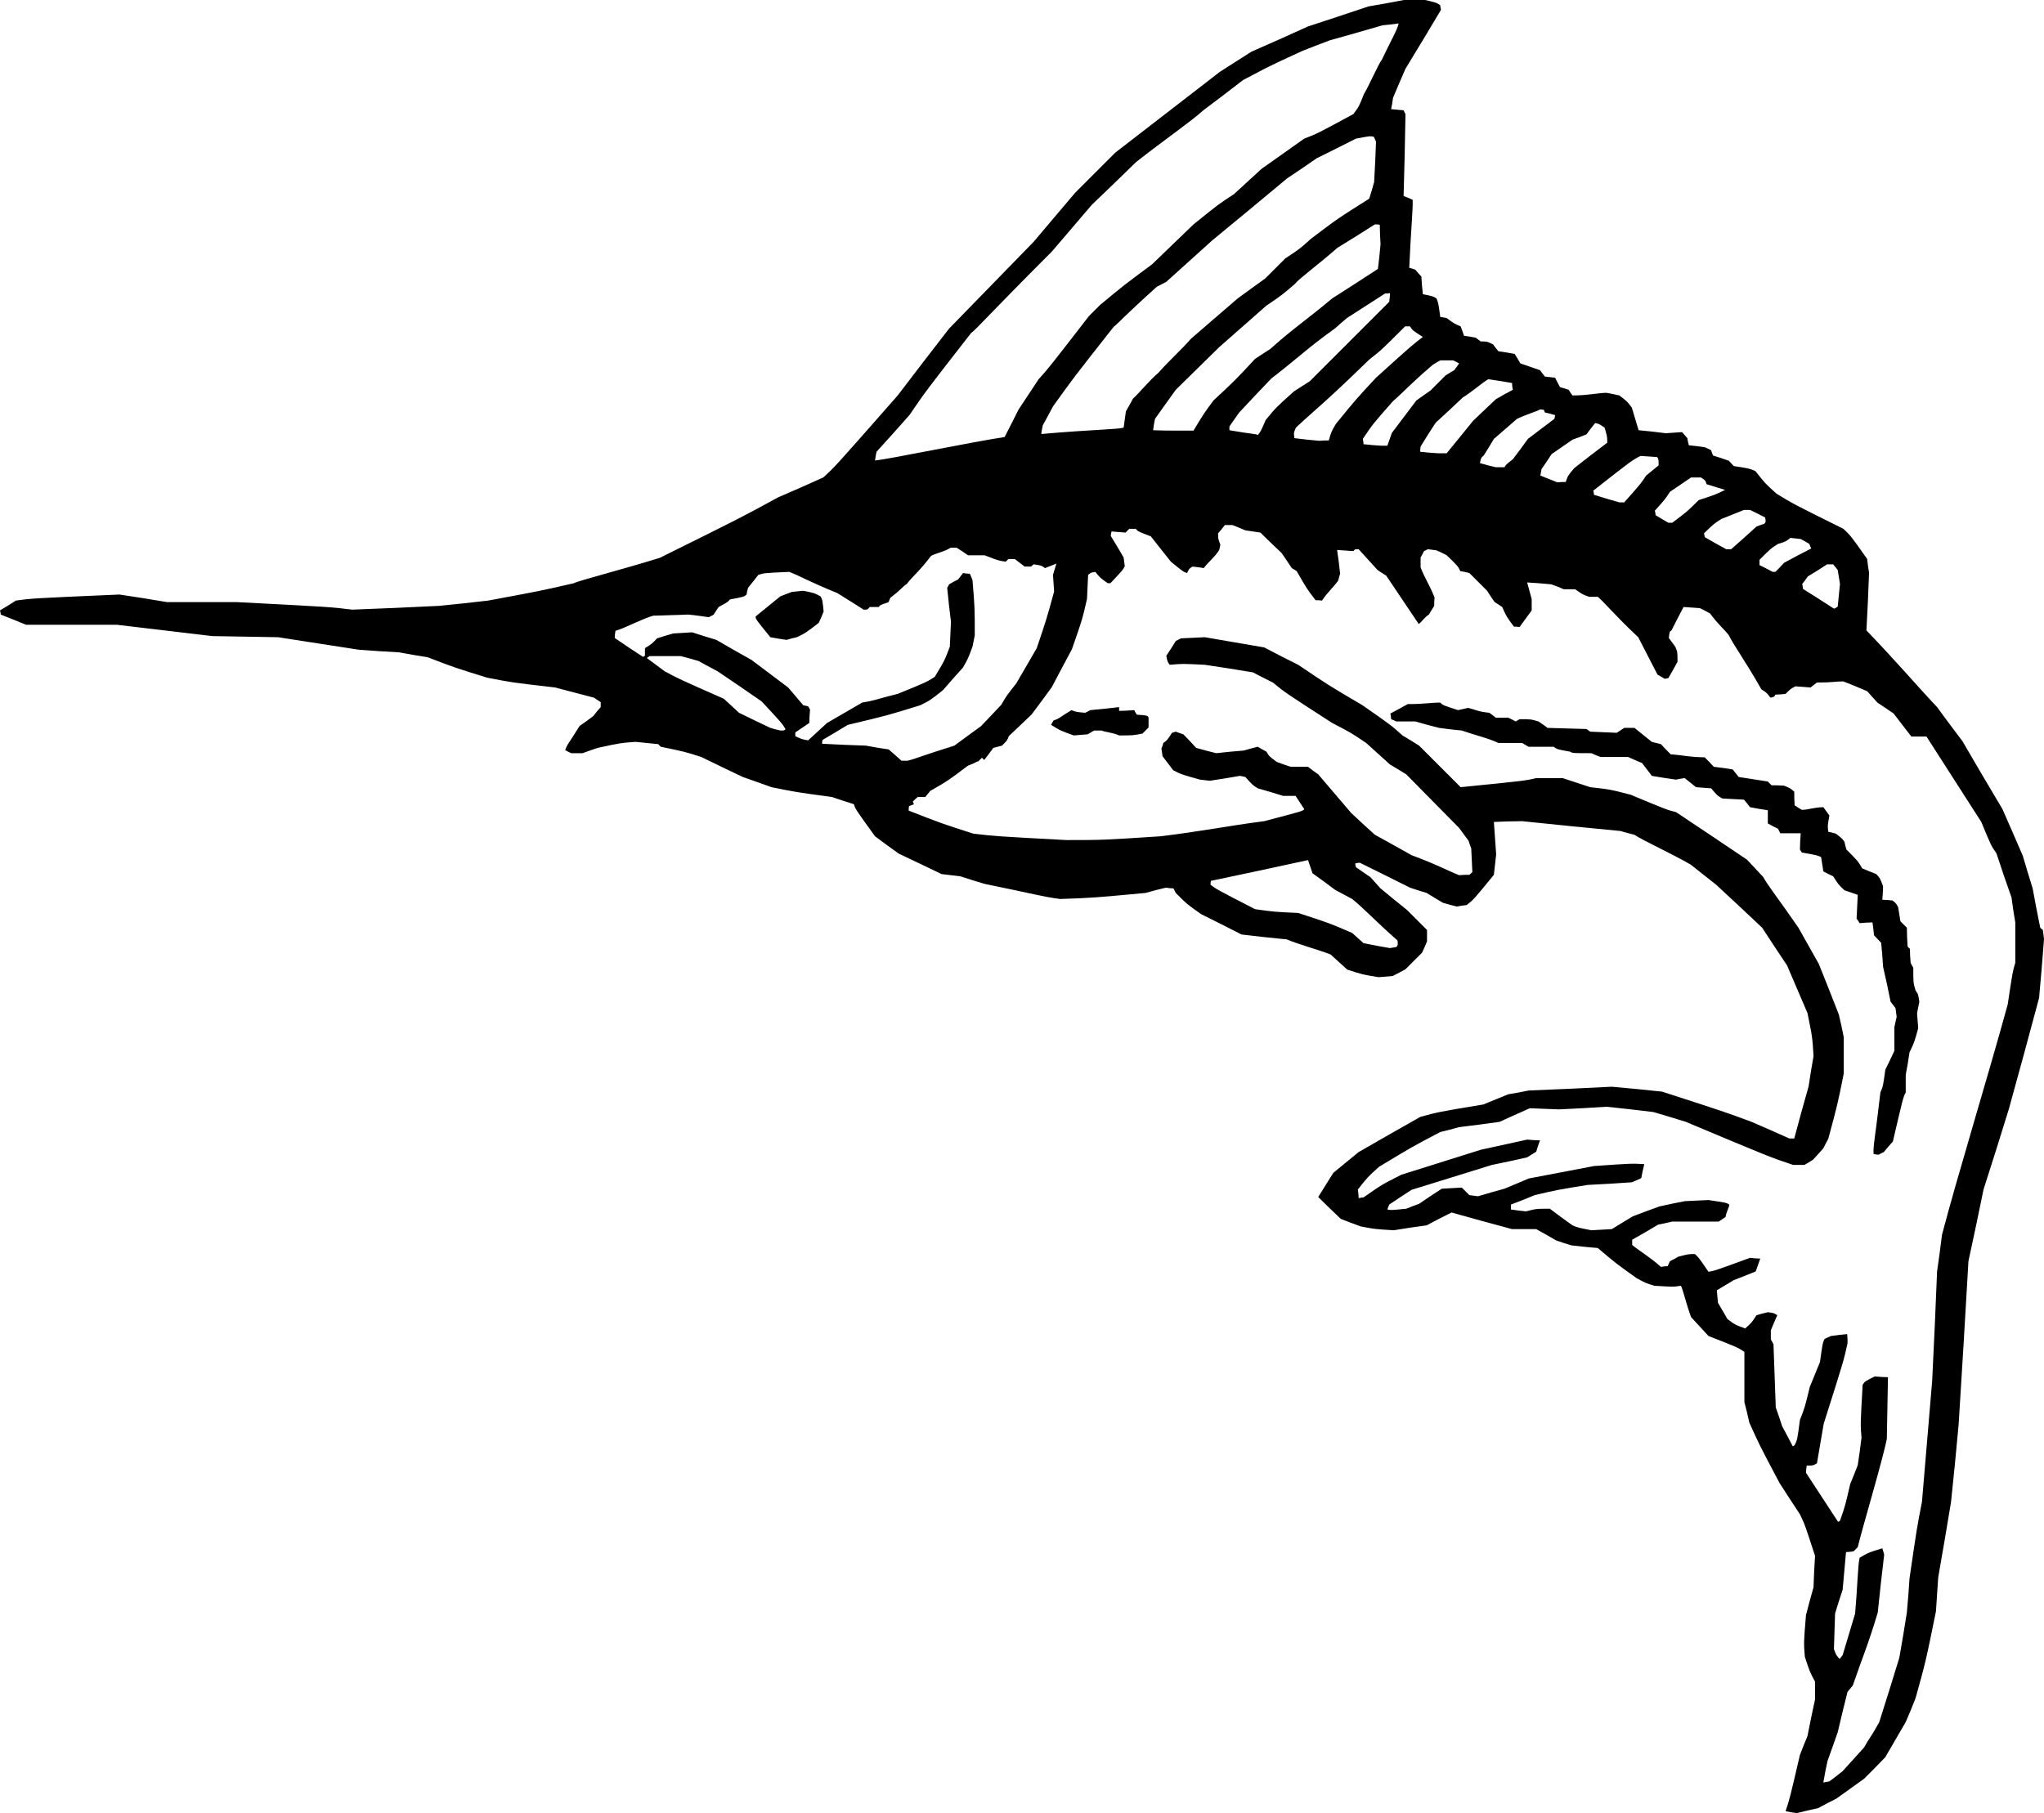
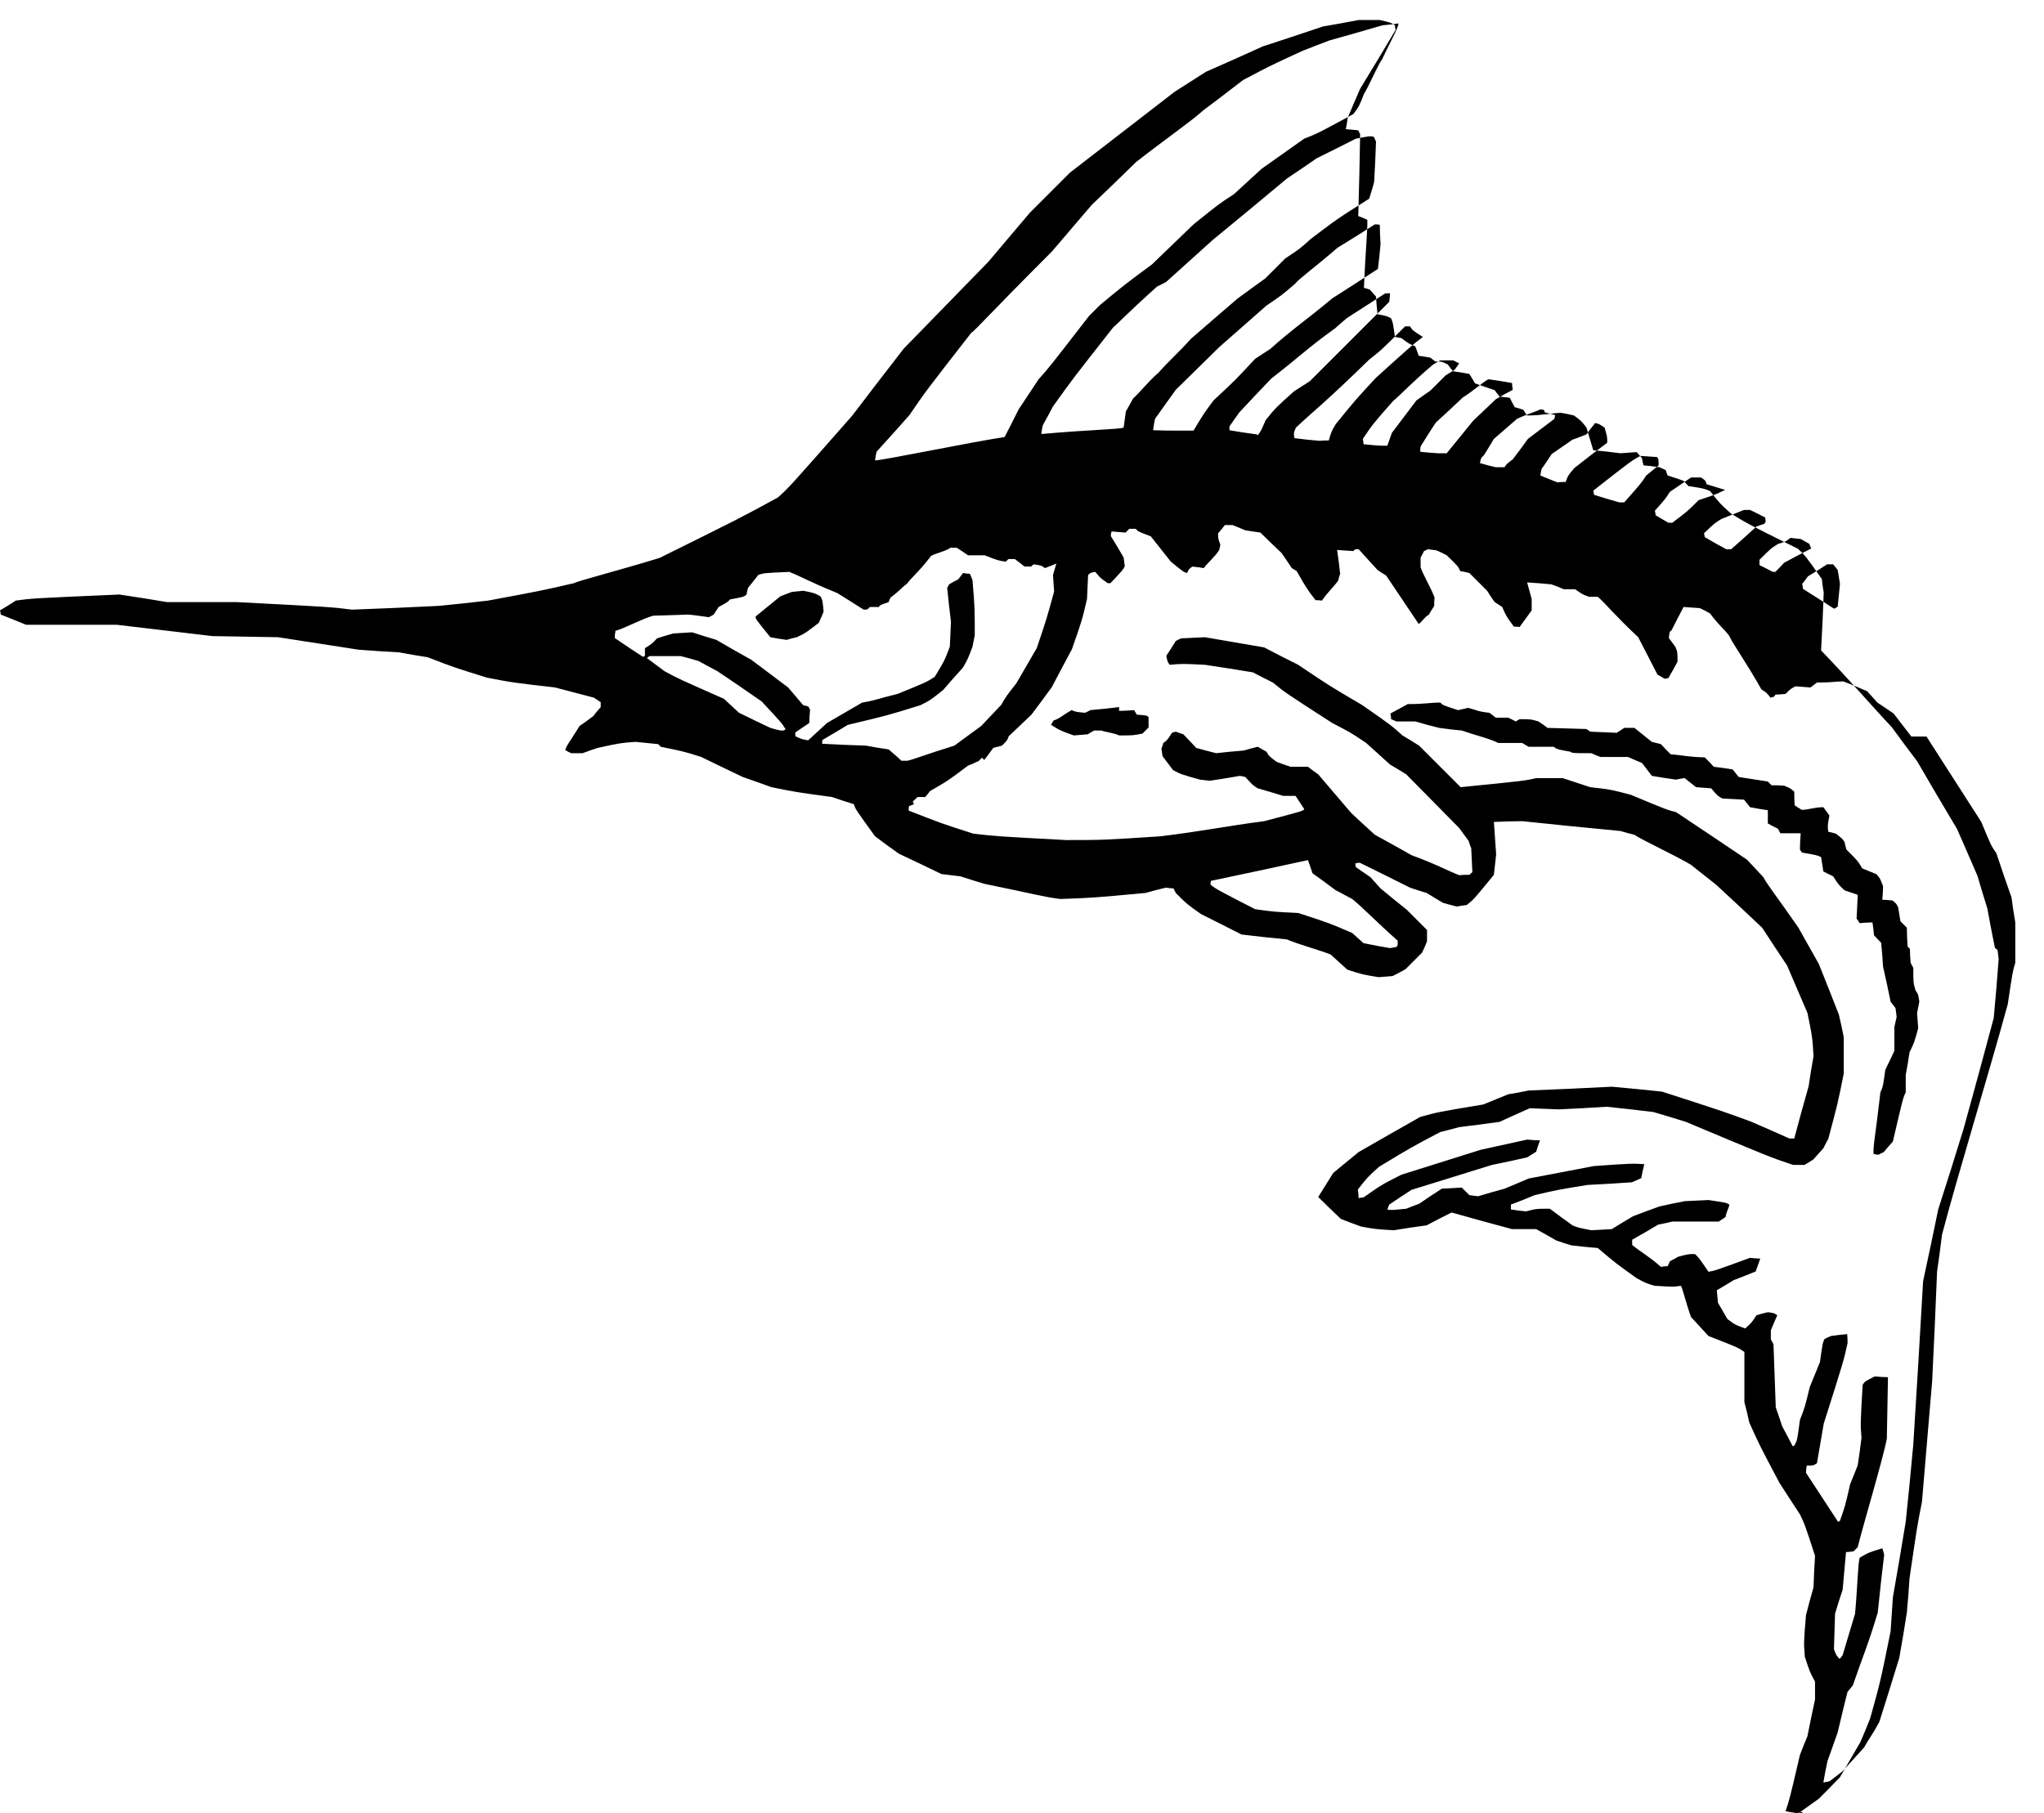
<svg xmlns="http://www.w3.org/2000/svg" version="1.1" id="Mar" x="0px" y="0px" viewBox="0 0 389.52 345.6" enable-background="new 0 0 389.52 345.6" xml:space="preserve">
  <g>
-     <path fill-rule="evenodd" clip-rule="evenodd" d="M342.432,345.6c-0.72-0.072-1.44-0.216-2.16-0.36   c0.792-2.376,0.792-2.376,2.736-10.728c0.432-1.152,0.936-2.376,1.44-3.6c0.432-2.304,0.936-4.608,1.44-6.984   c0-1.08,0-2.232,0-3.384c-1.008-1.872-1.008-1.872-1.944-4.752c-0.216-2.664-0.216-2.664,0.216-7.92   c0.432-1.728,0.936-3.528,1.44-5.328c0.072-1.944,0.144-3.96,0.288-5.976c-1.944-5.976-1.944-5.976-2.88-7.92   c-1.296-1.944-2.592-3.96-3.888-5.976c-3.816-7.2-3.816-7.2-5.76-11.52c-0.288-1.296-0.576-2.592-0.936-3.888   c0-3.168,0-6.336,0-9.576c-1.296-0.864-1.296-0.864-6.84-3.024c-1.08-1.152-2.16-2.376-3.312-3.6   c-0.864-2.232-1.584-5.4-1.944-5.976c-1.44,0.216-1.44,0.216-5.04,0c-1.656-0.504-1.656-0.504-3.384-1.44   c-4.032-2.88-4.032-2.88-7.416-5.76c-1.656-0.144-3.312-0.288-5.04-0.504c-0.936-0.288-1.872-0.576-2.88-0.936   c-1.224-0.72-2.52-1.44-3.816-2.16c-1.512,0-3.024,0-4.608,0c-3.816-1.008-7.632-2.088-11.52-3.168   c-1.584,0.792-3.168,1.584-4.752,2.448c-2.088,0.288-4.176,0.576-6.264,0.936c-3.6-0.216-3.6-0.216-6.264-0.72   c-1.224-0.432-2.52-0.936-3.816-1.44c-1.44-1.368-2.88-2.736-4.32-4.176c0.936-1.512,1.872-3.024,2.88-4.608   c1.584-1.296,3.168-2.592,4.824-3.96c3.888-2.232,7.776-4.464,11.736-6.696c3.384-0.936,3.384-0.936,12.024-2.376   c1.584-0.648,3.168-1.296,4.752-1.944c1.296-0.216,2.592-0.432,3.888-0.72c5.256-0.216,10.512-0.432,15.84-0.72   c3.168,0.288,6.336,0.576,9.576,0.936c12.024,3.888,12.024,3.888,17.064,5.76c2.376,1.008,4.752,2.088,7.2,3.168   c0.288,0,0.576,0,0.936,0c0.864-3.312,1.8-6.624,2.736-9.936c0.288-1.872,0.576-3.816,0.936-5.76   c-0.216-3.6-0.216-3.6-1.152-8.208c-1.296-3.024-2.592-6.048-3.888-9.072c-1.584-2.376-3.168-4.752-4.752-7.2   c-2.88-2.736-5.832-5.472-8.784-8.208c-1.584-1.224-3.168-2.52-4.824-3.816c-3.312-1.944-9.288-4.68-10.728-5.688   c-0.864-0.216-1.728-0.432-2.664-0.72c-6.192-0.576-12.456-1.224-18.72-1.872c-1.8,0-3.6,0.072-5.4,0.144   c0.144,2.016,0.288,4.104,0.432,6.192c-0.144,1.296-0.288,2.592-0.432,3.888c-3.888,4.752-3.888,4.752-5.184,5.76   c-0.576,0.072-1.224,0.144-1.872,0.288c-0.864-0.216-1.728-0.432-2.664-0.72c-1.008-0.576-2.016-1.224-3.096-1.872   c-1.008-0.288-2.088-0.648-3.168-1.008c-3.168-1.584-6.336-3.168-9.576-4.752c-0.288,0-0.576,0.072-0.864,0.144   c0,0.216,0.072,0.432,0.144,0.72c0.864,0.576,1.8,1.224,2.736,1.872c0.648,0.72,1.296,1.44,1.944,2.16   c1.656,1.368,3.312,2.736,5.04,4.104c1.224,1.224,2.52,2.52,3.816,3.816c0,0.72,0,1.44,0,2.16c-0.288,0.72-0.576,1.44-0.936,2.16   c-1.008,1.008-2.088,2.088-3.168,3.168c-0.792,0.432-1.584,0.864-2.448,1.296c-0.864,0.072-1.728,0.144-2.664,0.216   c-3.096-0.504-3.096-0.504-5.976-1.44c-1.008-0.936-2.088-1.872-3.168-2.88c-2.376-0.936-6.192-1.944-8.352-2.88   c-2.88-0.288-5.76-0.576-8.64-0.936c-2.52-1.296-5.112-2.592-7.704-3.888c-2.664-1.872-2.664-1.872-4.824-4.032   c-0.144-0.288-0.288-0.576-0.432-0.864c-0.432,0-0.936-0.072-1.44-0.144c-1.296,0.288-2.592,0.648-3.888,1.008   c-10.08,0.936-10.08,0.936-16.272,1.152c-3.384-0.432-4.824-0.936-14.4-2.88c-1.512-0.432-3.024-0.936-4.608-1.44   c-1.152-0.144-2.376-0.288-3.6-0.432c-2.664-1.296-5.4-2.592-8.136-3.888c-1.512-1.08-3.024-2.16-4.536-3.312   c-3.744-5.184-3.744-5.184-4.032-6.12c-1.368-0.432-2.736-0.864-4.176-1.368c-6.912-0.936-6.912-0.936-11.52-1.872   c-1.8-0.648-3.6-1.296-5.472-1.944c-2.592-1.224-5.256-2.52-7.92-3.816c-3.168-1.008-3.168-1.008-7.704-1.944   c-0.144-0.144-0.288-0.288-0.504-0.504c-1.44-0.144-2.88-0.288-4.32-0.432c-2.88,0.216-2.88,0.216-7.2,1.152   c-0.936,0.288-1.872,0.648-2.88,1.008c-0.72,0-1.44,0-2.16,0c-0.36-0.144-0.72-0.36-1.152-0.576   c0.288-1.008,0.792-1.44,2.736-4.608c0.864-0.576,1.728-1.224,2.592-1.872c0.432-0.576,0.936-1.152,1.44-1.728   c0-0.288,0-0.576,0-0.936c-0.432-0.288-0.864-0.576-1.296-0.864c-2.448-0.648-4.896-1.296-7.416-1.944   c-8.136-0.936-8.136-0.936-12.96-1.872c-6.264-1.944-6.264-1.944-11.304-3.888c-1.8-0.288-3.6-0.576-5.472-0.936   c-2.52-0.144-5.112-0.288-7.704-0.504c-5.112-0.792-10.224-1.584-15.336-2.376c-4.176-0.072-8.352-0.144-12.528-0.216   c-6.048-0.72-12.096-1.44-18.216-2.16c-5.76,0-11.52,0-17.28,0c-1.584-0.648-3.168-1.296-4.824-1.944   c0-0.216-0.072-0.504-0.144-0.792c1.008-0.576,2.016-1.224,3.024-1.872c3.168-0.432,3.168-0.432,19.728-1.152   c3.024,0.432,6.048,0.936,9.072,1.44c4.392,0,8.784,0,13.248,0c18,0.936,18,0.936,22.032,1.44c5.472-0.216,11.016-0.432,16.56-0.72   c3.096-0.288,6.192-0.648,9.36-1.008c10.08-1.872,10.08-1.872,16.344-3.312c0.936-0.504,8.64-2.448,16.344-4.824   c15.552-7.704,15.552-7.704,22.536-11.52c2.88-1.224,5.76-2.52,8.64-3.816c2.16-1.944,2.16-1.944,14.184-15.624   c3.24-4.248,6.48-8.496,9.792-12.744c5.328-5.472,10.728-11.016,16.128-16.56c2.592-3.096,5.256-6.192,7.92-9.36   c2.52-2.52,5.04-5.04,7.632-7.632c6.624-5.112,13.248-10.224,19.944-15.408c1.944-1.224,3.96-2.52,5.976-3.816   c3.6-1.584,7.2-3.168,10.8-4.824c3.816-1.224,7.632-2.52,11.52-3.816c2.232-0.36,4.464-0.792,6.768-1.224   c1.296,0,2.664,0,4.032,0c2.16,0.504,2.16,0.504,2.88,1.008c0,0.288,0.072,0.576,0.144,0.864   c-2.232,3.744-4.464,7.488-6.768,11.232c-0.792,1.8-1.584,3.672-2.376,5.544c-0.072,0.72-0.216,1.44-0.36,2.16   c0.792,0.072,1.584,0.144,2.376,0.216c0.072,0.216,0.216,0.432,0.36,0.72c-0.072,5.184-0.216,10.368-0.36,15.624   c0.576,0.216,1.152,0.432,1.728,0.72c0.072,1.944-0.36,5.976-0.648,12.96c0.36,0.072,0.72,0.216,1.152,0.36   c0.36,0.432,0.72,0.864,1.152,1.296c0.072,1.08,0.144,2.232,0.288,3.384c1.872,0.36,1.872,0.36,2.592,0.792   c0.36,0.864,0.36,0.864,0.72,3.528c0.36,0.072,0.792,0.144,1.224,0.216c1.44,1.08,1.44,1.08,2.664,1.584   c0.216,0.576,0.432,1.152,0.648,1.8c0.72,0.072,1.44,0.216,2.232,0.36c0.288,0.216,0.576,0.432,0.936,0.72   c1.224,0,1.224,0,2.376,0.576c0.288,0.432,0.648,0.864,1.008,1.296c1.008,0.144,2.016,0.288,3.096,0.504   c0.36,0.576,0.72,1.152,1.08,1.8c1.224,0.432,2.448,0.864,3.744,1.296c0.288,0.36,0.576,0.792,0.936,1.224   c0.648,0.072,1.296,0.144,1.944,0.216c0.288,0.576,0.576,1.152,0.936,1.8c0.504,0.144,1.08,0.288,1.656,0.504   c0.216,0.36,0.432,0.72,0.72,1.08c2.88,0,5.04-0.504,6.48-0.504c0.792,0.144,1.584,0.288,2.448,0.504   c1.44,1.08,1.44,1.08,2.376,2.304c0.432,1.44,0.864,2.88,1.296,4.32c1.728,0.144,3.456,0.36,5.184,0.576   c1.008-0.072,2.016-0.144,3.096-0.216c0.288,0.36,0.648,0.72,1.008,1.152c0.072,0.432,0.144,0.864,0.288,1.368   c1.008,0.072,2.016,0.216,3.024,0.36c0.36,0.144,0.792,0.36,1.224,0.576c0.072,0.288,0.216,0.648,0.36,1.008   c1.008,0.288,2.016,0.648,3.024,1.008c0.288,0.288,0.576,0.648,0.936,1.008c2.88,0.432,2.88,0.432,4.104,0.936   c1.872,2.376,1.872,2.376,4.032,4.32c3.168,1.944,3.168,1.944,12.744,6.696c1.44,1.368,1.44,1.368,4.536,5.76   c0.072,0.864,0.216,1.728,0.36,2.592c-0.144,3.672-0.288,7.344-0.504,11.016c5.76,5.976,9.648,10.584,13.464,14.616   c1.584,2.16,3.168,4.32,4.824,6.48c2.52,4.32,5.04,8.64,7.632,12.96c1.296,2.952,2.592,5.904,3.888,8.928   c0.576,2.016,1.224,4.104,1.872,6.192c0.432,2.448,0.936,4.968,1.44,7.488c0.144,0.144,0.288,0.288,0.504,0.432   c0.072,0.576,0.144,1.152,0.216,1.728c-0.288,3.744-0.576,7.488-0.936,11.232c-1.872,7.056-3.816,14.112-5.76,21.168   c-1.584,5.112-3.168,10.224-4.824,15.336c-0.936,4.536-1.872,9.072-2.88,13.68c-0.576,10.368-1.224,20.736-1.872,31.176   c-0.432,4.896-0.936,9.792-1.44,14.688c-0.792,4.752-1.584,9.576-2.448,14.4c-0.144,2.16-0.288,4.32-0.432,6.48   c-1.944,9.576-1.944,9.576-3.888,16.56c-0.576,1.512-1.224,3.024-1.872,4.536c-1.296,2.232-2.592,4.464-3.888,6.696   c-1.296,1.368-2.664,2.736-4.032,4.104c-1.728,1.224-3.528,2.52-5.328,3.816c-1.152,0.576-2.304,1.152-3.456,1.8   C345.168,344.952,343.8,345.24,342.432,345.6L342.432,345.6z M347.472,339.768c0.216-1.368,0.504-2.736,0.792-4.104   c0.648-1.8,1.296-3.6,1.944-5.472c0.576-2.52,1.224-5.112,1.872-7.704c0.288-0.36,0.648-0.792,1.008-1.224   c1.872-5.472,2.88-7.632,4.752-13.896c0.36-3.672,0.792-7.344,1.224-11.016c-0.072-0.36-0.216-0.792-0.36-1.224   c-2.592,0.792-2.592,0.792-4.32,1.8c-0.36,1.584-0.36,4.896-0.864,10.656c-0.792,2.592-1.584,5.256-2.376,7.92   c-0.144,0.216-0.36,0.432-0.576,0.72c-0.648-0.72-0.648-0.72-1.08-1.872c0.072-2.232,0.144-4.464,0.216-6.768   c0.432-1.512,0.936-3.024,1.44-4.536c0.216-2.376,0.432-4.752,0.648-7.2c0.432,0,0.936-0.072,1.44-0.144   c0.216-0.216,0.504-0.504,0.792-0.792c0.936-3.888,4.824-16.848,5.544-20.664c0.072-3.888,0.144-7.776,0.216-11.736   c-0.792,0-1.656-0.072-2.52-0.144c-1.872,0.936-1.872,0.936-2.304,1.584c-0.432,7.632-0.432,7.632-0.216,10.08   c-0.216,1.728-0.432,3.456-0.72,5.256c-0.432,1.152-0.936,2.376-1.44,3.6c-0.936,4.104-0.936,4.104-1.944,6.984   c-0.072,0.072-0.216,0.144-0.36,0.216c-2.016-3.096-4.032-6.192-6.12-9.36c0-0.432,0.072-0.864,0.144-1.368   c1.224,0,1.224,0,1.944-0.432c0.432-2.52,0.864-5.04,1.296-7.56c3.816-12.024,3.816-12.024,4.536-15.336   c0-0.576,0-1.152-0.072-1.728c-1.008,0.072-2.016,0.216-3.096,0.36c-0.36,0.144-0.792,0.36-1.224,0.576   c-0.36,0.792-0.36,0.792-0.864,4.392c-0.648,1.584-1.296,3.168-1.944,4.752c-0.936,3.888-0.936,3.888-1.872,6.264   c-0.504,3.816-0.504,3.816-1.008,4.824c-0.072,0.072-0.216,0.144-0.36,0.216c-0.648-1.224-1.296-2.52-2.016-3.816   c-0.36-1.152-0.792-2.376-1.224-3.6c-0.144-3.96-0.288-7.992-0.432-12.024c-0.144-0.288-0.288-0.576-0.504-0.936   c0-0.576,0-1.152,0-1.728c0.36-0.936,0.792-1.872,1.224-2.88c-0.648-0.432-0.648-0.432-1.8-0.576   c-0.72,0.144-1.44,0.36-2.16,0.576c-0.936,1.44-0.936,1.44-2.16,2.52c-1.944-0.72-1.944-0.72-3.384-1.8   c-0.576-1.008-1.152-2.016-1.8-3.096c-0.072-0.792-0.144-1.584-0.216-2.376c1.08-0.648,2.16-1.296,3.24-1.944   c1.368-0.504,2.736-1.08,4.176-1.656c0.288-0.792,0.576-1.584,0.864-2.448c-0.648,0-1.296-0.072-1.944-0.144   c-6.696,2.448-6.696,2.448-7.92,2.664c-1.872-2.736-1.872-2.736-2.592-3.384c-1.224,0-1.224,0-3.168,0.504   c-0.504,0.288-1.008,0.576-1.584,0.864c-0.144,0.288-0.288,0.576-0.432,0.936c-0.432,0-0.864,0.072-1.296,0.144   c-2.16-1.944-3.888-2.88-5.472-4.176c0-0.288,0-0.648,0-1.008c1.656-0.936,3.312-1.872,4.968-2.88   c0.864-0.144,1.728-0.36,2.664-0.576c2.952,0,5.904,0,8.856,0c0.432-0.288,0.864-0.576,1.296-0.864   c0.216-1.152,0.72-1.872,0.72-2.376c-0.576-0.36-0.576-0.36-3.96-0.864c-1.512,0.072-3.024,0.144-4.536,0.216   c-1.584,0.288-3.168,0.648-4.824,1.008c-1.656,0.576-3.312,1.224-5.04,1.872c-1.296,0.792-2.664,1.584-4.032,2.448   c-1.296,0.072-2.592,0.144-3.888,0.216c-2.592-0.504-2.592-0.504-3.6-0.936c-1.44-1.008-2.88-2.088-4.32-3.168   c-2.592,0-2.592,0-4.536,0.504c-0.936-0.072-1.872-0.216-2.88-0.36c0-0.288,0-0.576,0-0.936c1.512-0.576,3.024-1.152,4.536-1.8   c4.32-1.008,4.32-1.008,10.08-1.944c2.808-0.144,5.616-0.288,8.424-0.504c0.576-0.216,1.152-0.504,1.8-0.792   c0.144-0.864,0.36-1.728,0.576-2.664c-2.376-0.144-2.376-0.144-9.576,0.36c-4.104,0.792-8.28,1.584-12.456,2.376   c-1.512,0.648-3.024,1.296-4.608,1.944c-1.656,0.432-3.312,0.936-5.04,1.44c-0.504-0.072-1.08-0.144-1.656-0.216   c-0.432-0.432-0.936-0.936-1.44-1.44c-1.224,0.072-2.52,0.144-3.816,0.216c-1.44,0.936-2.88,1.872-4.32,2.88   c-0.792,0.288-1.584,0.576-2.448,0.936c-2.88,0.288-2.88,0.288-3.6,0.144c0.072-0.288,0.216-0.576,0.36-0.936   c1.368-0.936,2.808-1.872,4.248-2.808c5.112-1.584,10.224-3.168,15.336-4.752c2.232-0.432,4.464-0.936,6.696-1.44   c0.576-0.36,1.152-0.72,1.728-1.08c0.216-0.72,0.432-1.44,0.72-2.16c-0.792,0-1.584-0.072-2.448-0.144   c-2.952,0.648-5.904,1.296-8.856,1.944c-5.04,1.584-10.08,3.168-15.12,4.752c-3.816,1.944-3.816,1.944-7.2,4.32   c-0.288,0-0.576,0.072-0.936,0.144c0-0.504-0.072-1.08-0.144-1.656c1.872-2.376,1.872-2.376,4.032-4.32   c6.192-3.744,6.192-3.744,11.664-6.624c1.152-0.288,2.376-0.576,3.6-0.936c2.52-0.288,5.112-0.648,7.704-1.008   c1.872-0.864,3.816-1.728,5.76-2.592c1.8,0.072,3.672,0.144,5.544,0.216c3.024-0.144,6.048-0.288,9.072-0.504   c2.952,0.288,5.904,0.648,8.928,1.008c2.016,0.576,4.104,1.224,6.192,1.872c16.128,6.768,16.128,6.768,20.448,8.208   c0.72,0,1.44,0,2.16,0c0.504-0.288,1.08-0.648,1.656-1.008c0.648-0.72,1.296-1.44,1.944-2.16c0.288-0.576,0.576-1.152,0.936-1.8   c1.8-6.696,1.8-6.696,2.952-12.456c0-2.304,0-4.608,0-6.912c-0.288-1.44-0.576-2.88-0.936-4.32   c-1.224-3.168-2.52-6.408-3.816-9.648c-1.296-2.304-2.592-4.608-3.888-6.912c-3.816-5.544-5.76-7.92-6.696-9.648   c-1.008-1.08-2.016-2.16-3.096-3.312c-4.464-3.024-9-6.048-13.536-9.072c-1.728-0.432-1.728-0.432-8.64-3.312   c-3.888-1.008-3.888-1.008-7.704-1.44c-1.728-0.576-3.456-1.152-5.256-1.728c-1.656,0-3.312,0-5.04,0   c-2.16,0.504-2.16,0.504-14.4,1.728c-2.592-2.592-5.256-5.256-7.92-7.92c-1.008-0.648-2.088-1.296-3.168-1.944   c-2.16-1.944-2.16-1.944-7.632-5.76c-6.48-3.816-6.48-3.816-12.24-7.704c-2.16-1.08-4.32-2.16-6.48-3.312   c-3.744-0.648-7.488-1.296-11.304-1.944c-1.512,0.072-3.024,0.144-4.536,0.216c-0.288,0.144-0.648,0.288-1.008,0.504   c-0.576,0.936-1.152,1.872-1.8,2.808c0.216,1.152,0.216,1.152,0.648,1.728c2.376-0.216,2.376-0.216,6.696,0   c3.024,0.432,6.048,0.936,9.144,1.44c1.224,0.648,2.52,1.296,3.816,1.944c2.376,1.944,2.376,1.944,11.304,7.704   c3.6,1.872,3.6,1.872,6.48,3.816c1.512,1.368,3.024,2.736,4.536,4.104c1.008,0.576,2.016,1.224,3.096,1.872   c3.312,3.384,6.696,6.768,10.08,10.224c0.576,0.792,1.152,1.584,1.8,2.448c0.144,0.432,0.288,0.936,0.504,1.44   c0.072,1.512,0.144,3.024,0.216,4.536c-0.144,0.144-0.36,0.288-0.576,0.504c-0.648,0-1.296,0-1.944,0.072   c-2.376-0.936-4.032-1.944-9.072-3.816c-2.304-1.296-4.608-2.592-6.984-3.888c-1.512-1.368-3.024-2.736-4.536-4.176   c-2.088-2.448-4.176-4.896-6.264-7.344c-0.648-0.432-1.296-0.936-1.944-1.44c-1.08,0-2.16,0-3.312,0   c-0.864-0.288-1.728-0.576-2.664-0.936c-1.44-1.08-1.44-1.08-1.944-1.944c-0.504-0.288-1.08-0.576-1.656-0.936   c-0.864,0.216-1.728,0.432-2.664,0.72c-1.728,0.144-3.456,0.288-5.256,0.504c-1.224-0.288-2.52-0.648-3.816-1.008   c-0.792-0.864-1.584-1.728-2.448-2.592c-0.432-0.144-0.936-0.288-1.44-0.504c-0.216,0.072-0.432,0.144-0.72,0.216   c-0.936,1.44-0.936,1.44-1.656,1.944c-0.072,0.36-0.216,0.72-0.36,1.08c0.072,0.432,0.144,0.936,0.216,1.44   c0.648,0.864,1.296,1.728,2.016,2.664c1.512,0.792,1.512,0.792,5.112,1.8c0.576,0.072,1.224,0.144,1.872,0.216   c1.872-0.288,3.816-0.576,5.76-0.936c0.288,0.072,0.648,0.144,1.008,0.216c1.44,1.584,1.44,1.584,2.376,2.16   c1.584,0.432,3.168,0.936,4.824,1.44c0.792,0,1.584,0,2.376,0c0.504,0.792,1.08,1.656,1.656,2.52   c-0.216,0.36-0.216,0.36-7.632,2.304c-7.2,0.936-11.52,1.872-19.728,2.88c-11.016,0.72-11.016,0.72-18,0.72   c-13.392-0.72-13.392-0.72-17.712-1.224c-6.048-1.944-6.048-1.944-12.312-4.392c0-0.288,0-0.576,0.072-0.864   c0.288-0.072,0.576-0.216,0.936-0.36c-0.072-0.144-0.144-0.288-0.216-0.504c0.288-0.288,0.576-0.576,0.936-0.864   c0.432,0,0.936,0,1.44,0c0.288-0.36,0.576-0.72,0.936-1.152c3.384-1.944,3.384-1.944,7.2-4.824c1.44-0.504,1.728-0.864,1.944-0.792   c0.216-0.216,0.432-0.432,0.72-0.72c0.144,0.144,0.288,0.288,0.432,0.432c0.576-0.72,1.152-1.512,1.728-2.304   c0.504-0.144,1.08-0.288,1.656-0.432c1.008-1.008,1.008-1.008,1.296-1.8c1.44-1.368,2.88-2.736,4.32-4.104   c1.296-1.728,2.592-3.456,3.888-5.256c1.224-2.376,2.52-4.752,3.816-7.2c1.944-5.544,1.944-5.544,2.88-9.576   c0.072-1.512,0.144-3.024,0.216-4.608c0.504-0.432,0.504-0.432,1.368-0.576c0.936,1.152,0.936,1.152,2.376,2.16   c0.144,0,0.288,0,0.504,0c2.376-2.52,2.376-2.52,2.736-3.24c-0.072-0.504-0.144-1.08-0.216-1.656   c-0.792-1.368-1.584-2.736-2.448-4.104c0-0.288,0.072-0.576,0.144-0.864c0.864,0.072,1.728,0.144,2.664,0.216   c0.216-0.216,0.432-0.432,0.72-0.72c0.36,0,0.792,0,1.224,0c0.432,0.504,0.432,0.504,2.88,1.44   c1.224,1.584,2.52,3.168,3.816,4.824c2.376,1.944,2.376,1.944,3.096,2.16c0.36-0.792,0.36-0.792,1.008-1.224   c0.72,0.072,1.44,0.144,2.16,0.288c0.936-1.224,2.16-2.16,2.952-3.456c0.072-0.288,0.144-0.648,0.216-1.008   c-0.432-1.152-0.432-1.152-0.432-2.16c0.432-0.504,0.864-1.008,1.296-1.584c0.432,0,0.936,0,1.44,0   c0.792,0.288,1.584,0.648,2.448,1.008c0.936,0.144,1.872,0.288,2.88,0.432c1.296,1.296,2.664,2.592,4.032,3.888   c0.648,0.936,1.296,1.872,1.944,2.88c0.288,0.144,0.576,0.36,0.936,0.576c1.944,3.384,1.944,3.384,3.6,5.544   c0.36,0,0.792,0,1.224,0.072c0.936-1.44,2.16-2.52,3.096-3.816c0.072-0.432,0.216-0.864,0.36-1.296   c-0.144-1.512-0.36-3.024-0.576-4.536c1.008,0.072,2.016,0.144,3.096,0.216c0.288-0.36,0.288-0.36,1.008-0.36   c1.152,1.296,2.376,2.592,3.6,3.96c0.504,0.36,1.08,0.72,1.656,1.08c2.016,3.024,4.104,6.12,6.192,9.216   c0.648-0.432,1.008-1.224,1.944-1.8c0.288-0.504,0.648-1.08,1.008-1.656c0-0.504,0-1.008,0.072-1.584   c-0.936-2.376-1.944-3.816-2.664-5.76c0-0.576,0-1.224,0-1.872c0.216-0.36,0.432-0.792,0.648-1.224   c0.216-0.072,0.432-0.216,0.72-0.36c0.504,0.072,1.08,0.144,1.656,0.216c0.648,0.288,1.296,0.576,1.944,0.936   c2.16,2.088,2.16,2.088,2.592,3.024c0.576,0.072,1.152,0.216,1.728,0.36c1.08,1.08,2.232,2.232,3.384,3.384   c0.432,0.72,0.936,1.44,1.44,2.16c0.432,0.288,0.936,0.576,1.44,0.936c0.792,1.8,0.792,1.8,2.232,3.744   c0.36,0,0.72,0,1.08,0.072c0.72-1.008,1.512-2.088,2.304-3.168c0-0.72,0-1.44,0-2.16c-0.288-1.008-0.576-2.088-0.864-3.168   c1.512,0.072,3.024,0.216,4.608,0.36c0.792,0.288,1.584,0.576,2.376,0.936c0.72,0,1.44,0,2.16,0   c1.44,1.008,1.44,1.008,2.664,1.44c0.504,0,1.08,0,1.656,0c1.224,1.008,3.096,3.384,7.704,7.704   c1.224,2.376,2.448,4.752,3.672,7.128c0.432,0.216,0.864,0.504,1.368,0.792c0.216,0,0.432-0.072,0.72-0.144   c0.576-1.008,1.152-2.016,1.728-3.096c0-1.872,0-1.872-0.432-2.88c-0.36-0.504-0.792-1.08-1.224-1.656   c0.144-1.224,0.144-1.224,0.504-1.44c0.72-1.44,1.512-2.952,2.304-4.464c1.008,0.072,2.016,0.144,3.096,0.216   c0.648,0.288,1.296,0.648,1.944,1.008c1.656,2.232,2.592,2.88,3.6,4.176c0.936,1.944,3.096,4.824,6.192,10.296   c1.008,0.648,1.008,0.648,1.728,1.584c0.72-0.144,0.72-0.144,0.936-0.576c0.648,0,1.296-0.072,1.944-0.144   c0.936-0.936,0.936-0.936,1.872-1.44c0.936,0.072,1.872,0.144,2.88,0.216c0.36-0.288,0.792-0.576,1.224-0.936   c3.096,0,3.384-0.216,5.04-0.216c1.512,0.576,3.024,1.224,4.536,1.872c0.648,0.72,1.296,1.44,1.944,2.16   c1.008,0.648,2.016,1.368,3.096,2.088c1.08,1.44,2.232,2.88,3.384,4.392c0.936,0,1.872,0,2.88,0c3.456,5.4,6.912,10.8,10.44,16.272   c1.872,4.536,1.872,4.536,2.88,5.976c0.936,2.808,1.872,5.616,2.88,8.424c0.216,1.584,0.432,3.168,0.72,4.752   c0,2.52,0,5.112,0,7.704c-0.504,1.656-0.504,1.656-1.44,7.92c-3.888,14.184-9.648,32.904-12.528,43.92   c-0.288,2.304-0.576,4.608-0.936,6.984c-0.288,6.912-0.576,13.896-0.936,20.88c-0.648,7.632-1.296,15.336-1.944,23.04   c-0.936,4.752-0.936,4.752-2.376,14.616c-0.144,2.16-0.288,4.32-0.504,6.48c-0.432,2.88-0.936,5.76-1.44,8.64   c-1.224,4.032-2.52,8.136-3.816,12.24c-1.44,2.664-1.944,3.096-2.88,4.824c-1.368,1.512-2.736,3.024-4.104,4.536   c-0.792,0.648-1.656,1.296-2.52,1.944C348.264,339.624,347.904,339.696,347.472,339.768L347.472,339.768z M357.048,219.96   c-0.144-1.368,0.36-3.528,1.296-11.736c0.504-1.152,0.504-1.152,0.936-4.32c0.576-1.152,1.152-2.376,1.728-3.6   c0-1.512,0-3.024,0-4.536c0.144-0.648,0.288-1.296,0.432-1.944c-0.072-0.504-0.144-1.08-0.216-1.656   c-0.288-0.36-0.576-0.792-0.936-1.224c-0.432-2.232-0.936-4.464-1.44-6.696c-0.072-1.512-0.216-3.024-0.36-4.536   c-0.432-0.432-0.864-0.936-1.368-1.44c-0.072-0.792-0.144-1.584-0.288-2.448c-0.792,0-1.584,0.072-2.448,0.144   c-0.144-0.288-0.36-0.576-0.576-0.864c0.072-1.512,0.144-3.024,0.216-4.536c-0.792-0.288-1.656-0.576-2.52-0.864   c-1.152-1.08-1.152-1.08-2.16-2.664c-0.576-0.288-1.224-0.576-1.872-0.936c-0.144-0.864-0.288-1.8-0.432-2.736   c-0.792-0.36-0.792-0.36-3.672-0.864c-0.072-0.144-0.216-0.36-0.36-0.576c0-1.008,0.072-2.016,0.144-3.096   c-1.296,0-2.592,0-3.888,0c-0.144-0.288-0.288-0.576-0.432-0.864c-0.648-0.288-1.296-0.648-1.944-1.008c0-0.792,0-1.656,0-2.52   c-1.08-0.144-2.232-0.36-3.384-0.576c-0.36-0.432-0.72-0.936-1.152-1.44c-1.368-0.072-2.736-0.144-4.104-0.216   c-0.936-0.504-0.936-0.504-2.16-1.944c-0.936-0.072-1.872-0.144-2.88-0.216c-0.72-0.576-1.44-1.152-2.16-1.728   c-0.504,0.072-1.08,0.144-1.656,0.288c-1.512-0.216-3.024-0.432-4.608-0.72c-0.576-0.792-1.224-1.584-1.872-2.448   c-0.864-0.36-1.728-0.72-2.664-1.152c-1.728,0-3.456,0-5.256,0c-0.576-0.216-1.152-0.432-1.728-0.72c-3.6,0-3.6,0-4.032-0.288   c-2.448-0.432-2.448-0.432-3.168-0.936c-1.584,0-3.168,0-4.752,0c-0.36-0.216-0.792-0.432-1.224-0.72c-1.512,0-3.024,0-4.536,0   c-1.944-0.936-4.32-1.44-6.984-2.376c-1.44-0.144-2.88-0.288-4.32-0.504c-1.512-0.36-3.024-0.792-4.536-1.224   c-1.152,0-2.376,0-3.6,0c-0.288-0.144-0.648-0.288-1.008-0.432c0-0.36-0.072-0.72-0.144-1.08c1.08-0.576,2.16-1.152,3.312-1.8   c3.312,0,4.32-0.288,6.192-0.288c0.504,0.504,0.504,0.504,3.384,1.44c0.648-0.144,1.296-0.288,1.944-0.432   c1.656,0.432,1.872,0.72,4.032,0.936c0.36,0.288,0.792,0.576,1.224,0.936c0.792,0,1.584,0,2.376,0   c0.432,0.216,0.936,0.432,1.44,0.72c0.216-0.144,0.432-0.288,0.72-0.432c2.16,0,2.16,0,3.6,0.432   c0.576,0.36,1.152,0.792,1.728,1.224c2.448,0.072,4.896,0.144,7.416,0.216c0.216,0.144,0.432,0.288,0.72,0.504   c1.656,0.072,3.312,0.144,5.04,0.216c0.432-0.288,0.936-0.576,1.44-0.936c0.648,0,1.296,0,1.944,0   c1.08,0.864,2.16,1.728,3.312,2.664c0.576,0.144,1.152,0.288,1.728,0.432c0.576,0.648,1.224,1.296,1.872,1.944   c2.88,0.216,3.168,0.504,6.48,0.576c0.576,0.576,1.152,1.152,1.728,1.8c1.152,0.144,2.376,0.288,3.6,0.504   c0.36,0.432,0.72,0.936,1.152,1.44c1.8,0.288,3.672,0.576,5.544,0.864c0.216,0.216,0.432,0.432,0.72,0.72   c0.792,0,1.584,0,2.376,0.072c1.224,0.504,1.224,0.504,1.944,1.152c0,0.864,0,1.728,0.072,2.592   c0.432,0.288,0.864,0.576,1.368,0.864c1.224,0,2.376-0.504,4.104-0.504c0.36,0.504,0.72,1.008,1.152,1.584   c-0.36,1.944-0.36,1.944-0.216,3.096c0.432,0.072,0.936,0.216,1.44,0.36c1.224,0.936,1.224,0.936,1.656,1.584   c0.072,0.432,0.216,0.936,0.36,1.44c2.16,2.16,2.16,2.16,3.024,3.6c0.864,0.36,1.728,0.72,2.664,1.08   c0.72,0.792,0.72,0.792,1.296,2.304c0,0.864-0.072,1.728-0.144,2.592c0.648,0,1.296,0.072,1.944,0.144   c0.72,0.576,0.72,0.576,1.08,1.296c0.144,0.864,0.288,1.728,0.432,2.664c0.36,0.36,0.792,0.792,1.224,1.224   c0,1.152,0.072,2.376,0.144,3.6c0.144,0.144,0.288,0.288,0.432,0.432c0,0.864,0.072,1.728,0.144,2.664   c0.144,0.288,0.288,0.576,0.504,0.936c0,2.88,0,2.88,0.432,4.32c0.504,0.72,0.504,0.72,0.72,2.16   c-0.144,0.72-0.288,1.44-0.432,2.16c0.072,0.936,0.144,1.872,0.216,2.88c-0.72,2.664-0.72,2.664-1.656,4.608   c-0.216,1.44-0.432,2.88-0.72,4.32c0,1.08,0,2.16,0,3.312c-0.504,1.008-0.504,1.008-2.448,9.36   c-0.576,0.648-1.152,1.296-1.728,2.016c-0.288,0.144-0.648,0.288-1.008,0.504C357.696,220.104,357.408,220.032,357.048,219.96   L357.048,219.96z M264.888,180.72c-1.656-0.288-3.312-0.576-5.04-0.936c-0.72-0.648-1.44-1.296-2.16-1.944   c-4.32-1.872-4.32-1.872-10.296-3.816c-4.608-0.216-4.608-0.216-8.208-0.72c-7.416-3.816-7.416-3.816-8.496-4.68   c0-0.216,0-0.432,0.072-0.72c6.12-1.296,12.312-2.592,18.504-3.96c0.288,0.792,0.576,1.656,0.864,2.52   c1.44,1.008,2.88,2.088,4.32,3.168c1.08,0.576,2.16,1.152,3.24,1.728c2.376,1.944,4.32,4.104,8.64,7.92   c0.072,0.864,0.072,0.864-0.216,1.224C265.752,180.576,265.32,180.648,264.888,180.72L264.888,180.72z M171.792,145.008   c-0.792-0.72-1.584-1.44-2.448-2.16c-1.44-0.216-2.88-0.432-4.32-0.72c-2.736-0.072-5.544-0.216-8.352-0.36   c0-0.216,0-0.432,0.072-0.72c1.584-0.936,3.168-1.872,4.824-2.88c7.56-1.8,7.56-1.8,13.824-3.744   c1.872-0.936,1.872-0.936,4.32-2.88c1.224-1.44,2.52-2.88,3.816-4.32c0.936-1.656,0.936-1.656,1.8-3.96   c0.144-0.72,0.288-1.44,0.432-2.16c0-5.256,0-5.256-0.432-10.512c-0.144-0.36-0.288-0.792-0.504-1.224   c-0.432,0-0.864-0.072-1.296-0.144c-0.288,0.36-0.576,0.792-0.936,1.224c-0.576,0.288-1.152,0.576-1.728,0.936   c-0.072,0.216-0.216,0.432-0.36,0.648c0.216,2.16,0.432,4.32,0.72,6.48c-0.072,1.584-0.144,3.168-0.216,4.752   c-1.008,2.664-1.008,2.664-2.88,5.76c-1.584,1.008-1.584,1.008-7.056,3.24c-3.888,0.936-4.104,1.224-6.768,1.656   c-2.232,1.296-4.464,2.592-6.696,3.888c-1.152,1.08-2.376,2.16-3.6,3.312c-1.224-0.216-1.224-0.216-2.448-0.792   c0-0.216,0-0.432,0-0.72c0.864-0.576,1.728-1.152,2.664-1.8c0-0.792,0.072-1.656,0.144-2.52c-0.072-0.216-0.216-0.432-0.36-0.648   c-0.288-0.072-0.576-0.144-0.936-0.216c-0.936-1.08-1.872-2.232-2.88-3.384c-2.304-1.728-4.608-3.456-6.984-5.256   c-2.232-1.224-4.464-2.52-6.696-3.816c-1.512-0.432-3.024-0.936-4.608-1.44c-1.152,0.072-2.376,0.144-3.6,0.216   c-1.008,0.288-2.016,0.576-3.096,0.936c-0.936,1.008-0.936,1.008-2.304,1.872c0,0.432,0,0.936,0,1.44   c-0.072,0.072-0.216,0.144-0.36,0.216c-1.8-1.152-3.6-2.376-5.4-3.6c0-0.432,0.072-0.864,0.144-1.368   c1.656-0.432,5.256-2.376,7.2-2.88c2.232-0.072,4.464-0.144,6.696-0.216c1.296,0.144,2.592,0.288,3.888,0.504   c0.288-0.144,0.576-0.288,0.936-0.504c0.288-0.432,0.576-0.936,0.936-1.44c1.728-0.936,1.728-0.936,2.16-1.44   c2.664-0.504,2.664-0.504,3.168-0.936c0.072-0.432,0.144-0.864,0.288-1.296c0.648-0.792,1.296-1.584,1.944-2.448   c1.08-0.36,1.08-0.36,5.904-0.576c2.376,0.936,3.816,1.872,9.144,4.032c1.656,1.008,3.312,2.088,5.04,3.168   c0.72,0,0.72,0,1.152-0.504c0.576,0,1.152,0,1.728,0c0.216-0.36,0.216-0.36,1.872-0.936c0.072-0.288,0.216-0.576,0.36-0.864   c1.944-1.44,2.376-2.16,3.096-2.592c1.08-1.44,2.448-2.448,4.608-5.328c0.576-0.432,2.736-0.864,3.744-1.584   c0.36,0,0.72,0,1.152,0c0.72,0.432,1.44,0.936,2.16,1.44c1.008,0,2.088,0,3.168,0c2.592,1.008,2.592,1.008,4.032,1.224   c0.144-0.144,0.288-0.288,0.504-0.504c0.36,0,0.792,0,1.224,0c0.576,0.432,1.224,0.936,1.872,1.44c0.36,0,0.792,0,1.224,0   c0.144-0.144,0.288-0.288,0.504-0.432c1.44,0.216,1.44,0.216,2.16,0.72c0.72-0.288,1.44-0.576,2.16-0.864   c-0.216,0.72-0.432,1.44-0.648,2.16c0.072,1.008,0.144,2.088,0.216,3.168c-1.44,5.256-1.44,5.256-3.312,10.8   c-1.296,2.232-2.592,4.464-3.888,6.696c-1.872,2.376-1.872,2.376-2.88,4.104c-1.224,1.296-2.52,2.664-3.816,4.032   c-1.656,1.224-3.384,2.448-5.112,3.744c-6.048,1.872-6.984,2.376-8.928,2.88C172.584,145.008,172.224,145.008,171.792,145.008   L171.792,145.008z M204.624,140.184c-2.592-0.936-2.592-0.936-4.32-2.016c0.144-0.288,0.288-0.576,0.504-0.864   c0.936-0.216,1.656-0.936,3.384-1.944c0.936,0.36,0.936,0.36,2.592,0.504c0.288-0.144,0.648-0.288,1.008-0.504   c1.8-0.144,3.6-0.36,5.472-0.576c0,0.216,0,0.432,0,0.72c0.936,0,1.872-0.072,2.88-0.144c0.144,0.288,0.288,0.576,0.504,0.864   c1.944,0.144,1.944,0.144,2.232,0.504c0,0.648,0,1.296,0,1.944c-0.36,0.36-0.72,0.72-1.152,1.152c-1.8,0.36-1.8,0.36-4.464,0.36   c-0.936-0.504-3.096-0.72-3.312-0.936c-0.432,0-0.936,0-1.44,0c-0.36,0.216-0.792,0.432-1.224,0.72   C206.424,140.04,205.56,140.112,204.624,140.184L204.624,140.184z M148.752,139.248c-0.648-0.144-1.296-0.288-1.944-0.504   c-1.944-0.936-3.96-1.872-5.976-2.88c-0.936-0.864-1.872-1.728-2.88-2.664c-8.64-3.816-8.64-3.816-11.304-5.256   c-1.08-0.792-2.232-1.656-3.384-2.52c0.144-0.072,0.288-0.216,0.504-0.36c1.944,0,3.96,0,5.976,0   c1.08,0.288,2.232,0.576,3.384,0.936c1.152,0.648,2.376,1.296,3.6,1.944c2.808,1.872,5.616,3.816,8.424,5.76   c3.816,4.104,3.816,4.104,4.536,5.256C149.472,139.248,149.472,139.248,148.752,139.248L148.752,139.248z M149.904,121.968   c-1.008-0.144-2.016-0.288-3.096-0.504c-2.808-3.456-2.808-3.456-2.808-3.96c1.512-1.224,3.096-2.52,4.68-3.816   c0.72-0.288,1.44-0.576,2.232-0.864c0.72-0.072,1.44-0.144,2.16-0.216c2.16,0.432,2.16,0.432,3.312,1.08   c0.36,0.72,0.36,0.72,0.576,2.88c-0.288,0.72-0.576,1.44-0.936,2.16c-2.52,1.944-2.52,1.944-4.176,2.736   C151.2,121.608,150.552,121.752,149.904,121.968L149.904,121.968z M349.344,115.92c-1.872-1.224-3.816-2.448-5.76-3.672   c0-0.288-0.072-0.576-0.144-0.936c0.36-0.432,0.72-0.936,1.08-1.44c1.224-0.72,2.448-1.512,3.672-2.304c0.36,0,0.72,0,1.152,0   c0.288,0.36,0.576,0.72,0.864,1.08c0.144,0.864,0.288,1.728,0.432,2.664c-0.144,1.44-0.288,2.88-0.432,4.32   C349.56,116.064,349.56,116.064,349.344,115.92L349.344,115.92z M337.824,109.008c-0.792-0.432-1.656-0.864-2.52-1.296   c0-0.288,0-0.648,0-1.008c2.16-2.16,2.16-2.16,3.528-3.024c1.44-0.432,1.44-0.432,2.376-1.152   c0.648,0.072,1.296,0.144,1.944,0.216c0.504,0.288,1.08,0.576,1.656,0.936c0.072,0.288,0.216,0.576,0.36,0.864   c-1.728,0.864-3.456,1.8-5.184,2.736c-0.504,0.576-1.08,1.152-1.656,1.728C338.184,109.008,338.04,109.008,337.824,109.008   L337.824,109.008z M328.968,104.688c-1.368-0.72-2.736-1.512-4.104-2.304c0-0.216-0.072-0.432-0.144-0.72   c1.944-1.872,1.944-1.872,3.312-2.736c1.44-0.576,2.88-1.152,4.32-1.728c0.36,0,0.72,0,1.152,0c0.936,0.432,1.872,0.936,2.88,1.44   c0.144,0.864,0.144,0.864-0.216,1.224c-0.432,0.144-0.936,0.288-1.44,0.504c-1.584,1.44-3.168,2.88-4.824,4.32   C329.616,104.688,329.328,104.688,328.968,104.688L328.968,104.688z M317.952,99.648c-0.792-0.432-1.584-0.936-2.448-1.44   c0-0.288-0.072-0.576-0.144-0.864c1.944-2.16,1.944-2.16,2.88-3.6c1.296-0.864,2.664-1.8,4.032-2.736c0.576,0,1.224,0,1.872,0   c0.864,0.576,0.864,0.576,1.08,1.296c1.152,0.36,2.304,0.72,3.528,1.08c-1.944,0.936-1.944,0.936-5.04,1.944   c-2.16,2.16-2.16,2.16-5.04,4.32C318.456,99.648,318.24,99.648,317.952,99.648L317.952,99.648z M308.592,95.76   c-1.584-0.432-3.168-0.936-4.824-1.44c0-0.216-0.072-0.504-0.144-0.792c7.344-5.76,7.344-5.76,9-6.624   c1.008,0.072,2.088,0.144,3.168,0.216c0.288,0.432,0.288,0.432,0.288,1.584c-0.792,0.648-1.584,1.296-2.376,1.944   c-0.936,1.44-0.936,1.44-4.176,5.112C309.24,95.76,308.952,95.76,308.592,95.76L308.592,95.76z M296.784,91.944   c-1.08-0.432-2.16-0.864-3.24-1.296c0.072-0.36,0.144-0.792,0.216-1.224c0.648-0.936,1.296-1.872,1.944-2.88   c1.296-0.864,2.592-1.8,3.96-2.736c0.864-0.288,1.728-0.648,2.664-1.008c0.504-0.72,1.08-1.44,1.656-2.16   c0.72,0.144,0.72,0.144,1.8,0.864c0.504,1.728,0.504,1.728,0.504,2.88c-2.088,1.584-4.176,3.168-6.264,4.824   c-1.224,1.44-1.224,1.44-1.656,2.664C297.864,91.872,297.36,91.872,296.784,91.944L296.784,91.944z M285.048,89.064   c-1.008-0.216-2.016-0.504-3.024-0.792c0.216-1.008,0.216-1.008,0.72-1.44c0.648-1.008,1.296-2.088,1.944-3.168   c1.44-1.224,2.88-2.52,4.392-3.816c1.944-0.936,3.672-1.368,4.392-1.8c0.216,0,0.432,0,0.72,0.072   c0.072,0.144,0.144,0.288,0.216,0.504c0.648,0.144,1.296,0.288,1.944,0.504c0,0.216-0.072,0.432-0.144,0.72   c-1.656,1.224-3.312,2.52-5.04,3.816c-0.936,1.296-1.872,2.592-2.88,3.888c-1.224,0.936-1.224,0.936-1.584,1.512   C286.2,89.064,285.624,89.064,285.048,89.064L285.048,89.064z M166.752,87.768c0.072-0.504,0.144-1.08,0.288-1.656   c2.088-2.304,4.176-4.608,6.264-6.984c3.096-4.536,3.096-4.536,11.736-15.624c1.224-0.936,3.168-3.312,15.408-15.552   c2.52-2.952,5.04-5.904,7.632-8.928c2.808-2.664,5.616-5.4,8.424-8.136c4.824-3.816,10.44-7.704,12.816-9.864   c2.52-1.872,5.04-3.816,7.56-5.76c2.592-1.296,3.024-1.8,11.448-5.616c1.656-0.648,3.312-1.296,5.04-1.944   c3.312-0.936,6.696-1.872,10.08-2.88c1.008-0.072,2.016-0.216,3.096-0.36c-0.36,1.44-1.296,2.88-3.24,6.984   c-0.504,0.504-2.376,4.824-3.384,6.48c-0.936,2.376-0.936,2.376-2.016,3.816c-6.912,3.744-6.912,3.744-9.36,4.68   c-2.664,1.872-5.4,3.816-8.136,5.76c-1.728,1.584-3.456,3.168-5.256,4.824c-2.88,1.872-2.88,1.872-7.704,5.76   c-2.592,2.52-5.256,5.04-7.92,7.632c-5.256,3.888-5.256,3.888-9.864,7.704c-0.72,0.72-1.44,1.44-2.16,2.16   c-7.632,9.864-7.632,9.864-9.576,12.024c-1.224,1.872-2.52,3.816-3.816,5.76c-0.864,1.728-1.728,3.456-2.664,5.256   C185.184,84.24,168.912,87.624,166.752,87.768L166.752,87.768z M274.032,86.4c-1.08-0.072-2.232-0.144-3.384-0.288   c0-0.288,0-0.648,0.072-1.008c0.936-1.512,1.872-3.024,2.88-4.536c1.728-1.584,3.456-3.168,5.184-4.824   c1.584-0.936,3.6-2.736,4.824-3.456c1.512,0.216,3.024,0.432,4.536,0.72c0,0.432,0.072,0.864,0.144,1.296   c-1.08,0.576-2.16,1.152-3.24,1.8c-1.44,1.368-2.88,2.736-4.32,4.104c-1.656,2.016-3.312,4.104-5.04,6.192   C275.184,86.4,274.608,86.4,274.032,86.4L274.032,86.4z M263.232,84.96c-1.08-0.072-2.232-0.144-3.384-0.288   c0-0.288-0.072-0.648-0.144-1.008c1.944-2.88,1.944-2.88,5.76-7.2c2.16-1.872,3.096-3.096,7.56-6.912   c0.432-0.288,0.936-0.576,1.44-0.864c0.792,0,1.584,0,2.448,0c0.36,0.144,0.72,0.36,1.152,0.576   c-0.288,0.432-0.576,0.864-0.936,1.296c-0.504,0.288-1.08,0.648-1.656,1.008c-0.936,0.936-1.872,1.872-2.88,2.88   c-0.864,0.576-1.728,1.224-2.664,1.872c-1.512,2.016-3.096,4.104-4.68,6.192c-0.288,0.792-0.576,1.584-0.864,2.448   C264.024,84.96,263.664,84.96,263.232,84.96L263.232,84.96z M251.424,84.024c-1.584-0.144-3.168-0.288-4.752-0.504   c-0.144-1.008-0.144-1.008,0.288-2.016c4.104-3.816,5.544-4.752,13.968-12.96c2.376-1.872,2.376-1.872,6.84-6.336   c0.288,0,0.576,0,0.936,0c0.504,0.792,0.504,0.792,2.448,2.016c-2.16,1.656-2.16,1.656-8.928,7.776   c-3.816,4.104-3.816,4.104-7.632,8.784c-0.864,1.44-0.864,1.44-1.368,3.168C252.648,83.952,252.072,83.952,251.424,84.024   L251.424,84.024z M239.472,82.8c-1.728-0.216-3.456-0.504-5.184-0.792c0-0.216,0-0.432,0-0.72c0.576-0.864,1.224-1.728,1.872-2.664   c2.016-2.16,4.032-4.32,6.12-6.48c4.968-3.816,6.84-5.76,12.168-9.576c0.72-0.648,1.44-1.296,2.232-1.944   c2.376-1.512,4.824-3.096,7.272-4.68c0.288,0,0.576,0,0.936-0.072c0,0.504-0.072,1.08-0.144,1.656   c-5.04,5.04-10.08,10.08-15.12,15.12c-1.008,0.648-2.016,1.296-3.024,1.944c-3.456,3.096-3.456,3.096-5.4,5.472   c-0.936,2.16-0.936,2.16-1.512,2.88C239.616,82.944,239.544,82.872,239.472,82.8L239.472,82.8z M198.432,82.728   c0.072-0.504,0.144-1.08,0.288-1.656c0.648-1.152,1.296-2.376,1.944-3.6c3.816-5.328,3.816-5.328,11.52-15.12   c1.224-1.008,1.656-1.728,8.28-7.704c0.576-0.288,1.152-0.576,1.8-0.936c2.88-2.592,5.832-5.256,8.784-7.92   c4.752-3.888,9.504-7.848,14.256-11.808c1.872-1.224,3.744-2.52,5.616-3.816c2.448-1.224,4.968-2.448,7.488-3.744   c2.664-0.504,2.664-0.504,3.384-0.36c0.144,0.288,0.288,0.576,0.432,0.936c-0.072,2.52-0.216,5.112-0.36,7.704   c-0.288,1.008-0.576,2.088-0.936,3.168c-6.048,3.816-6.048,3.816-11.088,7.632c-2.16,1.944-2.16,1.944-4.896,3.744   c-1.224,1.224-2.52,2.52-3.816,3.816c-1.728,1.224-3.456,2.52-5.256,3.816c-2.952,2.52-5.904,5.112-8.928,7.704   c-1.872,2.16-4.32,4.32-6.192,6.48c-1.728,1.44-3.6,3.816-4.824,4.896c-0.432,0.792-0.864,1.584-1.368,2.448   c-0.144,1.008-0.288,2.016-0.432,3.096C213.048,81.864,208.224,81.864,198.432,82.728L198.432,82.728z M224.568,82.08   c-1.584,0-3.168,0-4.824-0.072c0.072-0.72,0.216-1.44,0.36-2.16c1.296-1.8,2.592-3.672,3.96-5.544   c2.736-2.664,5.472-5.4,8.28-8.136c2.952-2.592,5.976-5.256,9-7.92c2.88-1.944,2.88-1.944,5.4-4.104   c0.936-1.152,3.744-3.096,8.136-6.912c2.376-1.44,4.752-2.952,7.128-4.464c0.288,0,0.576,0,0.936,0.072   c0,1.224,0.072,2.448,0.144,3.672c-0.144,1.584-0.288,3.168-0.504,4.752c-2.88,1.872-5.76,3.744-8.712,5.616   c-4.608,3.888-7.488,5.76-11.808,9.648c-0.936,0.576-1.872,1.224-2.88,1.872c-3.816,4.104-3.816,4.104-7.92,7.92   c-1.872,2.52-1.872,2.52-3.816,5.76C226.512,82.08,225.576,82.08,224.568,82.08L224.568,82.08z" />
+     <path fill-rule="evenodd" clip-rule="evenodd" d="M342.432,345.6c-0.72-0.072-1.44-0.216-2.16-0.36   c0.792-2.376,0.792-2.376,2.736-10.728c0.432-1.152,0.936-2.376,1.44-3.6c0.432-2.304,0.936-4.608,1.44-6.984   c0-1.08,0-2.232,0-3.384c-1.008-1.872-1.008-1.872-1.944-4.752c-0.216-2.664-0.216-2.664,0.216-7.92   c0.432-1.728,0.936-3.528,1.44-5.328c0.072-1.944,0.144-3.96,0.288-5.976c-1.944-5.976-1.944-5.976-2.88-7.92   c-1.296-1.944-2.592-3.96-3.888-5.976c-3.816-7.2-3.816-7.2-5.76-11.52c-0.288-1.296-0.576-2.592-0.936-3.888   c0-3.168,0-6.336,0-9.576c-1.296-0.864-1.296-0.864-6.84-3.024c-1.08-1.152-2.16-2.376-3.312-3.6   c-0.864-2.232-1.584-5.4-1.944-5.976c-1.44,0.216-1.44,0.216-5.04,0c-1.656-0.504-1.656-0.504-3.384-1.44   c-4.032-2.88-4.032-2.88-7.416-5.76c-1.656-0.144-3.312-0.288-5.04-0.504c-0.936-0.288-1.872-0.576-2.88-0.936   c-1.224-0.72-2.52-1.44-3.816-2.16c-1.512,0-3.024,0-4.608,0c-3.816-1.008-7.632-2.088-11.52-3.168   c-1.584,0.792-3.168,1.584-4.752,2.448c-2.088,0.288-4.176,0.576-6.264,0.936c-3.6-0.216-3.6-0.216-6.264-0.72   c-1.224-0.432-2.52-0.936-3.816-1.44c-1.44-1.368-2.88-2.736-4.32-4.176c0.936-1.512,1.872-3.024,2.88-4.608   c1.584-1.296,3.168-2.592,4.824-3.96c3.888-2.232,7.776-4.464,11.736-6.696c3.384-0.936,3.384-0.936,12.024-2.376   c1.584-0.648,3.168-1.296,4.752-1.944c1.296-0.216,2.592-0.432,3.888-0.72c5.256-0.216,10.512-0.432,15.84-0.72   c3.168,0.288,6.336,0.576,9.576,0.936c12.024,3.888,12.024,3.888,17.064,5.76c2.376,1.008,4.752,2.088,7.2,3.168   c0.288,0,0.576,0,0.936,0c0.864-3.312,1.8-6.624,2.736-9.936c0.288-1.872,0.576-3.816,0.936-5.76   c-0.216-3.6-0.216-3.6-1.152-8.208c-1.296-3.024-2.592-6.048-3.888-9.072c-1.584-2.376-3.168-4.752-4.752-7.2   c-2.88-2.736-5.832-5.472-8.784-8.208c-1.584-1.224-3.168-2.52-4.824-3.816c-3.312-1.944-9.288-4.68-10.728-5.688   c-0.864-0.216-1.728-0.432-2.664-0.72c-6.192-0.576-12.456-1.224-18.72-1.872c-1.8,0-3.6,0.072-5.4,0.144   c0.144,2.016,0.288,4.104,0.432,6.192c-0.144,1.296-0.288,2.592-0.432,3.888c-3.888,4.752-3.888,4.752-5.184,5.76   c-0.576,0.072-1.224,0.144-1.872,0.288c-0.864-0.216-1.728-0.432-2.664-0.72c-1.008-0.576-2.016-1.224-3.096-1.872   c-1.008-0.288-2.088-0.648-3.168-1.008c-3.168-1.584-6.336-3.168-9.576-4.752c-0.288,0-0.576,0.072-0.864,0.144   c0,0.216,0.072,0.432,0.144,0.72c0.864,0.576,1.8,1.224,2.736,1.872c0.648,0.72,1.296,1.44,1.944,2.16   c1.656,1.368,3.312,2.736,5.04,4.104c1.224,1.224,2.52,2.52,3.816,3.816c0,0.72,0,1.44,0,2.16c-0.288,0.72-0.576,1.44-0.936,2.16   c-1.008,1.008-2.088,2.088-3.168,3.168c-0.792,0.432-1.584,0.864-2.448,1.296c-0.864,0.072-1.728,0.144-2.664,0.216   c-3.096-0.504-3.096-0.504-5.976-1.44c-1.008-0.936-2.088-1.872-3.168-2.88c-2.376-0.936-6.192-1.944-8.352-2.88   c-2.88-0.288-5.76-0.576-8.64-0.936c-2.52-1.296-5.112-2.592-7.704-3.888c-2.664-1.872-2.664-1.872-4.824-4.032   c-0.144-0.288-0.288-0.576-0.432-0.864c-0.432,0-0.936-0.072-1.44-0.144c-1.296,0.288-2.592,0.648-3.888,1.008   c-10.08,0.936-10.08,0.936-16.272,1.152c-3.384-0.432-4.824-0.936-14.4-2.88c-1.512-0.432-3.024-0.936-4.608-1.44   c-1.152-0.144-2.376-0.288-3.6-0.432c-2.664-1.296-5.4-2.592-8.136-3.888c-1.512-1.08-3.024-2.16-4.536-3.312   c-3.744-5.184-3.744-5.184-4.032-6.12c-1.368-0.432-2.736-0.864-4.176-1.368c-6.912-0.936-6.912-0.936-11.52-1.872   c-1.8-0.648-3.6-1.296-5.472-1.944c-2.592-1.224-5.256-2.52-7.92-3.816c-3.168-1.008-3.168-1.008-7.704-1.944   c-0.144-0.144-0.288-0.288-0.504-0.504c-1.44-0.144-2.88-0.288-4.32-0.432c-2.88,0.216-2.88,0.216-7.2,1.152   c-0.936,0.288-1.872,0.648-2.88,1.008c-0.72,0-1.44,0-2.16,0c-0.36-0.144-0.72-0.36-1.152-0.576   c0.288-1.008,0.792-1.44,2.736-4.608c0.864-0.576,1.728-1.224,2.592-1.872c0.432-0.576,0.936-1.152,1.44-1.728   c0-0.288,0-0.576,0-0.936c-0.432-0.288-0.864-0.576-1.296-0.864c-2.448-0.648-4.896-1.296-7.416-1.944   c-8.136-0.936-8.136-0.936-12.96-1.872c-6.264-1.944-6.264-1.944-11.304-3.888c-1.8-0.288-3.6-0.576-5.472-0.936   c-2.52-0.144-5.112-0.288-7.704-0.504c-5.112-0.792-10.224-1.584-15.336-2.376c-4.176-0.072-8.352-0.144-12.528-0.216   c-6.048-0.72-12.096-1.44-18.216-2.16c-5.76,0-11.52,0-17.28,0c-1.584-0.648-3.168-1.296-4.824-1.944   c0-0.216-0.072-0.504-0.144-0.792c1.008-0.576,2.016-1.224,3.024-1.872c3.168-0.432,3.168-0.432,19.728-1.152   c3.024,0.432,6.048,0.936,9.072,1.44c4.392,0,8.784,0,13.248,0c18,0.936,18,0.936,22.032,1.44c5.472-0.216,11.016-0.432,16.56-0.72   c3.096-0.288,6.192-0.648,9.36-1.008c10.08-1.872,10.08-1.872,16.344-3.312c0.936-0.504,8.64-2.448,16.344-4.824   c15.552-7.704,15.552-7.704,22.536-11.52c2.16-1.944,2.16-1.944,14.184-15.624   c3.24-4.248,6.48-8.496,9.792-12.744c5.328-5.472,10.728-11.016,16.128-16.56c2.592-3.096,5.256-6.192,7.92-9.36   c2.52-2.52,5.04-5.04,7.632-7.632c6.624-5.112,13.248-10.224,19.944-15.408c1.944-1.224,3.96-2.52,5.976-3.816   c3.6-1.584,7.2-3.168,10.8-4.824c3.816-1.224,7.632-2.52,11.52-3.816c2.232-0.36,4.464-0.792,6.768-1.224   c1.296,0,2.664,0,4.032,0c2.16,0.504,2.16,0.504,2.88,1.008c0,0.288,0.072,0.576,0.144,0.864   c-2.232,3.744-4.464,7.488-6.768,11.232c-0.792,1.8-1.584,3.672-2.376,5.544c-0.072,0.72-0.216,1.44-0.36,2.16   c0.792,0.072,1.584,0.144,2.376,0.216c0.072,0.216,0.216,0.432,0.36,0.72c-0.072,5.184-0.216,10.368-0.36,15.624   c0.576,0.216,1.152,0.432,1.728,0.72c0.072,1.944-0.36,5.976-0.648,12.96c0.36,0.072,0.72,0.216,1.152,0.36   c0.36,0.432,0.72,0.864,1.152,1.296c0.072,1.08,0.144,2.232,0.288,3.384c1.872,0.36,1.872,0.36,2.592,0.792   c0.36,0.864,0.36,0.864,0.72,3.528c0.36,0.072,0.792,0.144,1.224,0.216c1.44,1.08,1.44,1.08,2.664,1.584   c0.216,0.576,0.432,1.152,0.648,1.8c0.72,0.072,1.44,0.216,2.232,0.36c0.288,0.216,0.576,0.432,0.936,0.72   c1.224,0,1.224,0,2.376,0.576c0.288,0.432,0.648,0.864,1.008,1.296c1.008,0.144,2.016,0.288,3.096,0.504   c0.36,0.576,0.72,1.152,1.08,1.8c1.224,0.432,2.448,0.864,3.744,1.296c0.288,0.36,0.576,0.792,0.936,1.224   c0.648,0.072,1.296,0.144,1.944,0.216c0.288,0.576,0.576,1.152,0.936,1.8c0.504,0.144,1.08,0.288,1.656,0.504   c0.216,0.36,0.432,0.72,0.72,1.08c2.88,0,5.04-0.504,6.48-0.504c0.792,0.144,1.584,0.288,2.448,0.504   c1.44,1.08,1.44,1.08,2.376,2.304c0.432,1.44,0.864,2.88,1.296,4.32c1.728,0.144,3.456,0.36,5.184,0.576   c1.008-0.072,2.016-0.144,3.096-0.216c0.288,0.36,0.648,0.72,1.008,1.152c0.072,0.432,0.144,0.864,0.288,1.368   c1.008,0.072,2.016,0.216,3.024,0.36c0.36,0.144,0.792,0.36,1.224,0.576c0.072,0.288,0.216,0.648,0.36,1.008   c1.008,0.288,2.016,0.648,3.024,1.008c0.288,0.288,0.576,0.648,0.936,1.008c2.88,0.432,2.88,0.432,4.104,0.936   c1.872,2.376,1.872,2.376,4.032,4.32c3.168,1.944,3.168,1.944,12.744,6.696c1.44,1.368,1.44,1.368,4.536,5.76   c0.072,0.864,0.216,1.728,0.36,2.592c-0.144,3.672-0.288,7.344-0.504,11.016c5.76,5.976,9.648,10.584,13.464,14.616   c1.584,2.16,3.168,4.32,4.824,6.48c2.52,4.32,5.04,8.64,7.632,12.96c1.296,2.952,2.592,5.904,3.888,8.928   c0.576,2.016,1.224,4.104,1.872,6.192c0.432,2.448,0.936,4.968,1.44,7.488c0.144,0.144,0.288,0.288,0.504,0.432   c0.072,0.576,0.144,1.152,0.216,1.728c-0.288,3.744-0.576,7.488-0.936,11.232c-1.872,7.056-3.816,14.112-5.76,21.168   c-1.584,5.112-3.168,10.224-4.824,15.336c-0.936,4.536-1.872,9.072-2.88,13.68c-0.576,10.368-1.224,20.736-1.872,31.176   c-0.432,4.896-0.936,9.792-1.44,14.688c-0.792,4.752-1.584,9.576-2.448,14.4c-0.144,2.16-0.288,4.32-0.432,6.48   c-1.944,9.576-1.944,9.576-3.888,16.56c-0.576,1.512-1.224,3.024-1.872,4.536c-1.296,2.232-2.592,4.464-3.888,6.696   c-1.296,1.368-2.664,2.736-4.032,4.104c-1.728,1.224-3.528,2.52-5.328,3.816c-1.152,0.576-2.304,1.152-3.456,1.8   C345.168,344.952,343.8,345.24,342.432,345.6L342.432,345.6z M347.472,339.768c0.216-1.368,0.504-2.736,0.792-4.104   c0.648-1.8,1.296-3.6,1.944-5.472c0.576-2.52,1.224-5.112,1.872-7.704c0.288-0.36,0.648-0.792,1.008-1.224   c1.872-5.472,2.88-7.632,4.752-13.896c0.36-3.672,0.792-7.344,1.224-11.016c-0.072-0.36-0.216-0.792-0.36-1.224   c-2.592,0.792-2.592,0.792-4.32,1.8c-0.36,1.584-0.36,4.896-0.864,10.656c-0.792,2.592-1.584,5.256-2.376,7.92   c-0.144,0.216-0.36,0.432-0.576,0.72c-0.648-0.72-0.648-0.72-1.08-1.872c0.072-2.232,0.144-4.464,0.216-6.768   c0.432-1.512,0.936-3.024,1.44-4.536c0.216-2.376,0.432-4.752,0.648-7.2c0.432,0,0.936-0.072,1.44-0.144   c0.216-0.216,0.504-0.504,0.792-0.792c0.936-3.888,4.824-16.848,5.544-20.664c0.072-3.888,0.144-7.776,0.216-11.736   c-0.792,0-1.656-0.072-2.52-0.144c-1.872,0.936-1.872,0.936-2.304,1.584c-0.432,7.632-0.432,7.632-0.216,10.08   c-0.216,1.728-0.432,3.456-0.72,5.256c-0.432,1.152-0.936,2.376-1.44,3.6c-0.936,4.104-0.936,4.104-1.944,6.984   c-0.072,0.072-0.216,0.144-0.36,0.216c-2.016-3.096-4.032-6.192-6.12-9.36c0-0.432,0.072-0.864,0.144-1.368   c1.224,0,1.224,0,1.944-0.432c0.432-2.52,0.864-5.04,1.296-7.56c3.816-12.024,3.816-12.024,4.536-15.336   c0-0.576,0-1.152-0.072-1.728c-1.008,0.072-2.016,0.216-3.096,0.36c-0.36,0.144-0.792,0.36-1.224,0.576   c-0.36,0.792-0.36,0.792-0.864,4.392c-0.648,1.584-1.296,3.168-1.944,4.752c-0.936,3.888-0.936,3.888-1.872,6.264   c-0.504,3.816-0.504,3.816-1.008,4.824c-0.072,0.072-0.216,0.144-0.36,0.216c-0.648-1.224-1.296-2.52-2.016-3.816   c-0.36-1.152-0.792-2.376-1.224-3.6c-0.144-3.96-0.288-7.992-0.432-12.024c-0.144-0.288-0.288-0.576-0.504-0.936   c0-0.576,0-1.152,0-1.728c0.36-0.936,0.792-1.872,1.224-2.88c-0.648-0.432-0.648-0.432-1.8-0.576   c-0.72,0.144-1.44,0.36-2.16,0.576c-0.936,1.44-0.936,1.44-2.16,2.52c-1.944-0.72-1.944-0.72-3.384-1.8   c-0.576-1.008-1.152-2.016-1.8-3.096c-0.072-0.792-0.144-1.584-0.216-2.376c1.08-0.648,2.16-1.296,3.24-1.944   c1.368-0.504,2.736-1.08,4.176-1.656c0.288-0.792,0.576-1.584,0.864-2.448c-0.648,0-1.296-0.072-1.944-0.144   c-6.696,2.448-6.696,2.448-7.92,2.664c-1.872-2.736-1.872-2.736-2.592-3.384c-1.224,0-1.224,0-3.168,0.504   c-0.504,0.288-1.008,0.576-1.584,0.864c-0.144,0.288-0.288,0.576-0.432,0.936c-0.432,0-0.864,0.072-1.296,0.144   c-2.16-1.944-3.888-2.88-5.472-4.176c0-0.288,0-0.648,0-1.008c1.656-0.936,3.312-1.872,4.968-2.88   c0.864-0.144,1.728-0.36,2.664-0.576c2.952,0,5.904,0,8.856,0c0.432-0.288,0.864-0.576,1.296-0.864   c0.216-1.152,0.72-1.872,0.72-2.376c-0.576-0.36-0.576-0.36-3.96-0.864c-1.512,0.072-3.024,0.144-4.536,0.216   c-1.584,0.288-3.168,0.648-4.824,1.008c-1.656,0.576-3.312,1.224-5.04,1.872c-1.296,0.792-2.664,1.584-4.032,2.448   c-1.296,0.072-2.592,0.144-3.888,0.216c-2.592-0.504-2.592-0.504-3.6-0.936c-1.44-1.008-2.88-2.088-4.32-3.168   c-2.592,0-2.592,0-4.536,0.504c-0.936-0.072-1.872-0.216-2.88-0.36c0-0.288,0-0.576,0-0.936c1.512-0.576,3.024-1.152,4.536-1.8   c4.32-1.008,4.32-1.008,10.08-1.944c2.808-0.144,5.616-0.288,8.424-0.504c0.576-0.216,1.152-0.504,1.8-0.792   c0.144-0.864,0.36-1.728,0.576-2.664c-2.376-0.144-2.376-0.144-9.576,0.36c-4.104,0.792-8.28,1.584-12.456,2.376   c-1.512,0.648-3.024,1.296-4.608,1.944c-1.656,0.432-3.312,0.936-5.04,1.44c-0.504-0.072-1.08-0.144-1.656-0.216   c-0.432-0.432-0.936-0.936-1.44-1.44c-1.224,0.072-2.52,0.144-3.816,0.216c-1.44,0.936-2.88,1.872-4.32,2.88   c-0.792,0.288-1.584,0.576-2.448,0.936c-2.88,0.288-2.88,0.288-3.6,0.144c0.072-0.288,0.216-0.576,0.36-0.936   c1.368-0.936,2.808-1.872,4.248-2.808c5.112-1.584,10.224-3.168,15.336-4.752c2.232-0.432,4.464-0.936,6.696-1.44   c0.576-0.36,1.152-0.72,1.728-1.08c0.216-0.72,0.432-1.44,0.72-2.16c-0.792,0-1.584-0.072-2.448-0.144   c-2.952,0.648-5.904,1.296-8.856,1.944c-5.04,1.584-10.08,3.168-15.12,4.752c-3.816,1.944-3.816,1.944-7.2,4.32   c-0.288,0-0.576,0.072-0.936,0.144c0-0.504-0.072-1.08-0.144-1.656c1.872-2.376,1.872-2.376,4.032-4.32   c6.192-3.744,6.192-3.744,11.664-6.624c1.152-0.288,2.376-0.576,3.6-0.936c2.52-0.288,5.112-0.648,7.704-1.008   c1.872-0.864,3.816-1.728,5.76-2.592c1.8,0.072,3.672,0.144,5.544,0.216c3.024-0.144,6.048-0.288,9.072-0.504   c2.952,0.288,5.904,0.648,8.928,1.008c2.016,0.576,4.104,1.224,6.192,1.872c16.128,6.768,16.128,6.768,20.448,8.208   c0.72,0,1.44,0,2.16,0c0.504-0.288,1.08-0.648,1.656-1.008c0.648-0.72,1.296-1.44,1.944-2.16c0.288-0.576,0.576-1.152,0.936-1.8   c1.8-6.696,1.8-6.696,2.952-12.456c0-2.304,0-4.608,0-6.912c-0.288-1.44-0.576-2.88-0.936-4.32   c-1.224-3.168-2.52-6.408-3.816-9.648c-1.296-2.304-2.592-4.608-3.888-6.912c-3.816-5.544-5.76-7.92-6.696-9.648   c-1.008-1.08-2.016-2.16-3.096-3.312c-4.464-3.024-9-6.048-13.536-9.072c-1.728-0.432-1.728-0.432-8.64-3.312   c-3.888-1.008-3.888-1.008-7.704-1.44c-1.728-0.576-3.456-1.152-5.256-1.728c-1.656,0-3.312,0-5.04,0   c-2.16,0.504-2.16,0.504-14.4,1.728c-2.592-2.592-5.256-5.256-7.92-7.92c-1.008-0.648-2.088-1.296-3.168-1.944   c-2.16-1.944-2.16-1.944-7.632-5.76c-6.48-3.816-6.48-3.816-12.24-7.704c-2.16-1.08-4.32-2.16-6.48-3.312   c-3.744-0.648-7.488-1.296-11.304-1.944c-1.512,0.072-3.024,0.144-4.536,0.216c-0.288,0.144-0.648,0.288-1.008,0.504   c-0.576,0.936-1.152,1.872-1.8,2.808c0.216,1.152,0.216,1.152,0.648,1.728c2.376-0.216,2.376-0.216,6.696,0   c3.024,0.432,6.048,0.936,9.144,1.44c1.224,0.648,2.52,1.296,3.816,1.944c2.376,1.944,2.376,1.944,11.304,7.704   c3.6,1.872,3.6,1.872,6.48,3.816c1.512,1.368,3.024,2.736,4.536,4.104c1.008,0.576,2.016,1.224,3.096,1.872   c3.312,3.384,6.696,6.768,10.08,10.224c0.576,0.792,1.152,1.584,1.8,2.448c0.144,0.432,0.288,0.936,0.504,1.44   c0.072,1.512,0.144,3.024,0.216,4.536c-0.144,0.144-0.36,0.288-0.576,0.504c-0.648,0-1.296,0-1.944,0.072   c-2.376-0.936-4.032-1.944-9.072-3.816c-2.304-1.296-4.608-2.592-6.984-3.888c-1.512-1.368-3.024-2.736-4.536-4.176   c-2.088-2.448-4.176-4.896-6.264-7.344c-0.648-0.432-1.296-0.936-1.944-1.44c-1.08,0-2.16,0-3.312,0   c-0.864-0.288-1.728-0.576-2.664-0.936c-1.44-1.08-1.44-1.08-1.944-1.944c-0.504-0.288-1.08-0.576-1.656-0.936   c-0.864,0.216-1.728,0.432-2.664,0.72c-1.728,0.144-3.456,0.288-5.256,0.504c-1.224-0.288-2.52-0.648-3.816-1.008   c-0.792-0.864-1.584-1.728-2.448-2.592c-0.432-0.144-0.936-0.288-1.44-0.504c-0.216,0.072-0.432,0.144-0.72,0.216   c-0.936,1.44-0.936,1.44-1.656,1.944c-0.072,0.36-0.216,0.72-0.36,1.08c0.072,0.432,0.144,0.936,0.216,1.44   c0.648,0.864,1.296,1.728,2.016,2.664c1.512,0.792,1.512,0.792,5.112,1.8c0.576,0.072,1.224,0.144,1.872,0.216   c1.872-0.288,3.816-0.576,5.76-0.936c0.288,0.072,0.648,0.144,1.008,0.216c1.44,1.584,1.44,1.584,2.376,2.16   c1.584,0.432,3.168,0.936,4.824,1.44c0.792,0,1.584,0,2.376,0c0.504,0.792,1.08,1.656,1.656,2.52   c-0.216,0.36-0.216,0.36-7.632,2.304c-7.2,0.936-11.52,1.872-19.728,2.88c-11.016,0.72-11.016,0.72-18,0.72   c-13.392-0.72-13.392-0.72-17.712-1.224c-6.048-1.944-6.048-1.944-12.312-4.392c0-0.288,0-0.576,0.072-0.864   c0.288-0.072,0.576-0.216,0.936-0.36c-0.072-0.144-0.144-0.288-0.216-0.504c0.288-0.288,0.576-0.576,0.936-0.864   c0.432,0,0.936,0,1.44,0c0.288-0.36,0.576-0.72,0.936-1.152c3.384-1.944,3.384-1.944,7.2-4.824c1.44-0.504,1.728-0.864,1.944-0.792   c0.216-0.216,0.432-0.432,0.72-0.72c0.144,0.144,0.288,0.288,0.432,0.432c0.576-0.72,1.152-1.512,1.728-2.304   c0.504-0.144,1.08-0.288,1.656-0.432c1.008-1.008,1.008-1.008,1.296-1.8c1.44-1.368,2.88-2.736,4.32-4.104   c1.296-1.728,2.592-3.456,3.888-5.256c1.224-2.376,2.52-4.752,3.816-7.2c1.944-5.544,1.944-5.544,2.88-9.576   c0.072-1.512,0.144-3.024,0.216-4.608c0.504-0.432,0.504-0.432,1.368-0.576c0.936,1.152,0.936,1.152,2.376,2.16   c0.144,0,0.288,0,0.504,0c2.376-2.52,2.376-2.52,2.736-3.24c-0.072-0.504-0.144-1.08-0.216-1.656   c-0.792-1.368-1.584-2.736-2.448-4.104c0-0.288,0.072-0.576,0.144-0.864c0.864,0.072,1.728,0.144,2.664,0.216   c0.216-0.216,0.432-0.432,0.72-0.72c0.36,0,0.792,0,1.224,0c0.432,0.504,0.432,0.504,2.88,1.44   c1.224,1.584,2.52,3.168,3.816,4.824c2.376,1.944,2.376,1.944,3.096,2.16c0.36-0.792,0.36-0.792,1.008-1.224   c0.72,0.072,1.44,0.144,2.16,0.288c0.936-1.224,2.16-2.16,2.952-3.456c0.072-0.288,0.144-0.648,0.216-1.008   c-0.432-1.152-0.432-1.152-0.432-2.16c0.432-0.504,0.864-1.008,1.296-1.584c0.432,0,0.936,0,1.44,0   c0.792,0.288,1.584,0.648,2.448,1.008c0.936,0.144,1.872,0.288,2.88,0.432c1.296,1.296,2.664,2.592,4.032,3.888   c0.648,0.936,1.296,1.872,1.944,2.88c0.288,0.144,0.576,0.36,0.936,0.576c1.944,3.384,1.944,3.384,3.6,5.544   c0.36,0,0.792,0,1.224,0.072c0.936-1.44,2.16-2.52,3.096-3.816c0.072-0.432,0.216-0.864,0.36-1.296   c-0.144-1.512-0.36-3.024-0.576-4.536c1.008,0.072,2.016,0.144,3.096,0.216c0.288-0.36,0.288-0.36,1.008-0.36   c1.152,1.296,2.376,2.592,3.6,3.96c0.504,0.36,1.08,0.72,1.656,1.08c2.016,3.024,4.104,6.12,6.192,9.216   c0.648-0.432,1.008-1.224,1.944-1.8c0.288-0.504,0.648-1.08,1.008-1.656c0-0.504,0-1.008,0.072-1.584   c-0.936-2.376-1.944-3.816-2.664-5.76c0-0.576,0-1.224,0-1.872c0.216-0.36,0.432-0.792,0.648-1.224   c0.216-0.072,0.432-0.216,0.72-0.36c0.504,0.072,1.08,0.144,1.656,0.216c0.648,0.288,1.296,0.576,1.944,0.936   c2.16,2.088,2.16,2.088,2.592,3.024c0.576,0.072,1.152,0.216,1.728,0.36c1.08,1.08,2.232,2.232,3.384,3.384   c0.432,0.72,0.936,1.44,1.44,2.16c0.432,0.288,0.936,0.576,1.44,0.936c0.792,1.8,0.792,1.8,2.232,3.744   c0.36,0,0.72,0,1.08,0.072c0.72-1.008,1.512-2.088,2.304-3.168c0-0.72,0-1.44,0-2.16c-0.288-1.008-0.576-2.088-0.864-3.168   c1.512,0.072,3.024,0.216,4.608,0.36c0.792,0.288,1.584,0.576,2.376,0.936c0.72,0,1.44,0,2.16,0   c1.44,1.008,1.44,1.008,2.664,1.44c0.504,0,1.08,0,1.656,0c1.224,1.008,3.096,3.384,7.704,7.704   c1.224,2.376,2.448,4.752,3.672,7.128c0.432,0.216,0.864,0.504,1.368,0.792c0.216,0,0.432-0.072,0.72-0.144   c0.576-1.008,1.152-2.016,1.728-3.096c0-1.872,0-1.872-0.432-2.88c-0.36-0.504-0.792-1.08-1.224-1.656   c0.144-1.224,0.144-1.224,0.504-1.44c0.72-1.44,1.512-2.952,2.304-4.464c1.008,0.072,2.016,0.144,3.096,0.216   c0.648,0.288,1.296,0.648,1.944,1.008c1.656,2.232,2.592,2.88,3.6,4.176c0.936,1.944,3.096,4.824,6.192,10.296   c1.008,0.648,1.008,0.648,1.728,1.584c0.72-0.144,0.72-0.144,0.936-0.576c0.648,0,1.296-0.072,1.944-0.144   c0.936-0.936,0.936-0.936,1.872-1.44c0.936,0.072,1.872,0.144,2.88,0.216c0.36-0.288,0.792-0.576,1.224-0.936   c3.096,0,3.384-0.216,5.04-0.216c1.512,0.576,3.024,1.224,4.536,1.872c0.648,0.72,1.296,1.44,1.944,2.16   c1.008,0.648,2.016,1.368,3.096,2.088c1.08,1.44,2.232,2.88,3.384,4.392c0.936,0,1.872,0,2.88,0c3.456,5.4,6.912,10.8,10.44,16.272   c1.872,4.536,1.872,4.536,2.88,5.976c0.936,2.808,1.872,5.616,2.88,8.424c0.216,1.584,0.432,3.168,0.72,4.752   c0,2.52,0,5.112,0,7.704c-0.504,1.656-0.504,1.656-1.44,7.92c-3.888,14.184-9.648,32.904-12.528,43.92   c-0.288,2.304-0.576,4.608-0.936,6.984c-0.288,6.912-0.576,13.896-0.936,20.88c-0.648,7.632-1.296,15.336-1.944,23.04   c-0.936,4.752-0.936,4.752-2.376,14.616c-0.144,2.16-0.288,4.32-0.504,6.48c-0.432,2.88-0.936,5.76-1.44,8.64   c-1.224,4.032-2.52,8.136-3.816,12.24c-1.44,2.664-1.944,3.096-2.88,4.824c-1.368,1.512-2.736,3.024-4.104,4.536   c-0.792,0.648-1.656,1.296-2.52,1.944C348.264,339.624,347.904,339.696,347.472,339.768L347.472,339.768z M357.048,219.96   c-0.144-1.368,0.36-3.528,1.296-11.736c0.504-1.152,0.504-1.152,0.936-4.32c0.576-1.152,1.152-2.376,1.728-3.6   c0-1.512,0-3.024,0-4.536c0.144-0.648,0.288-1.296,0.432-1.944c-0.072-0.504-0.144-1.08-0.216-1.656   c-0.288-0.36-0.576-0.792-0.936-1.224c-0.432-2.232-0.936-4.464-1.44-6.696c-0.072-1.512-0.216-3.024-0.36-4.536   c-0.432-0.432-0.864-0.936-1.368-1.44c-0.072-0.792-0.144-1.584-0.288-2.448c-0.792,0-1.584,0.072-2.448,0.144   c-0.144-0.288-0.36-0.576-0.576-0.864c0.072-1.512,0.144-3.024,0.216-4.536c-0.792-0.288-1.656-0.576-2.52-0.864   c-1.152-1.08-1.152-1.08-2.16-2.664c-0.576-0.288-1.224-0.576-1.872-0.936c-0.144-0.864-0.288-1.8-0.432-2.736   c-0.792-0.36-0.792-0.36-3.672-0.864c-0.072-0.144-0.216-0.36-0.36-0.576c0-1.008,0.072-2.016,0.144-3.096   c-1.296,0-2.592,0-3.888,0c-0.144-0.288-0.288-0.576-0.432-0.864c-0.648-0.288-1.296-0.648-1.944-1.008c0-0.792,0-1.656,0-2.52   c-1.08-0.144-2.232-0.36-3.384-0.576c-0.36-0.432-0.72-0.936-1.152-1.44c-1.368-0.072-2.736-0.144-4.104-0.216   c-0.936-0.504-0.936-0.504-2.16-1.944c-0.936-0.072-1.872-0.144-2.88-0.216c-0.72-0.576-1.44-1.152-2.16-1.728   c-0.504,0.072-1.08,0.144-1.656,0.288c-1.512-0.216-3.024-0.432-4.608-0.72c-0.576-0.792-1.224-1.584-1.872-2.448   c-0.864-0.36-1.728-0.72-2.664-1.152c-1.728,0-3.456,0-5.256,0c-0.576-0.216-1.152-0.432-1.728-0.72c-3.6,0-3.6,0-4.032-0.288   c-2.448-0.432-2.448-0.432-3.168-0.936c-1.584,0-3.168,0-4.752,0c-0.36-0.216-0.792-0.432-1.224-0.72c-1.512,0-3.024,0-4.536,0   c-1.944-0.936-4.32-1.44-6.984-2.376c-1.44-0.144-2.88-0.288-4.32-0.504c-1.512-0.36-3.024-0.792-4.536-1.224   c-1.152,0-2.376,0-3.6,0c-0.288-0.144-0.648-0.288-1.008-0.432c0-0.36-0.072-0.72-0.144-1.08c1.08-0.576,2.16-1.152,3.312-1.8   c3.312,0,4.32-0.288,6.192-0.288c0.504,0.504,0.504,0.504,3.384,1.44c0.648-0.144,1.296-0.288,1.944-0.432   c1.656,0.432,1.872,0.72,4.032,0.936c0.36,0.288,0.792,0.576,1.224,0.936c0.792,0,1.584,0,2.376,0   c0.432,0.216,0.936,0.432,1.44,0.72c0.216-0.144,0.432-0.288,0.72-0.432c2.16,0,2.16,0,3.6,0.432   c0.576,0.36,1.152,0.792,1.728,1.224c2.448,0.072,4.896,0.144,7.416,0.216c0.216,0.144,0.432,0.288,0.72,0.504   c1.656,0.072,3.312,0.144,5.04,0.216c0.432-0.288,0.936-0.576,1.44-0.936c0.648,0,1.296,0,1.944,0   c1.08,0.864,2.16,1.728,3.312,2.664c0.576,0.144,1.152,0.288,1.728,0.432c0.576,0.648,1.224,1.296,1.872,1.944   c2.88,0.216,3.168,0.504,6.48,0.576c0.576,0.576,1.152,1.152,1.728,1.8c1.152,0.144,2.376,0.288,3.6,0.504   c0.36,0.432,0.72,0.936,1.152,1.44c1.8,0.288,3.672,0.576,5.544,0.864c0.216,0.216,0.432,0.432,0.72,0.72   c0.792,0,1.584,0,2.376,0.072c1.224,0.504,1.224,0.504,1.944,1.152c0,0.864,0,1.728,0.072,2.592   c0.432,0.288,0.864,0.576,1.368,0.864c1.224,0,2.376-0.504,4.104-0.504c0.36,0.504,0.72,1.008,1.152,1.584   c-0.36,1.944-0.36,1.944-0.216,3.096c0.432,0.072,0.936,0.216,1.44,0.36c1.224,0.936,1.224,0.936,1.656,1.584   c0.072,0.432,0.216,0.936,0.36,1.44c2.16,2.16,2.16,2.16,3.024,3.6c0.864,0.36,1.728,0.72,2.664,1.08   c0.72,0.792,0.72,0.792,1.296,2.304c0,0.864-0.072,1.728-0.144,2.592c0.648,0,1.296,0.072,1.944,0.144   c0.72,0.576,0.72,0.576,1.08,1.296c0.144,0.864,0.288,1.728,0.432,2.664c0.36,0.36,0.792,0.792,1.224,1.224   c0,1.152,0.072,2.376,0.144,3.6c0.144,0.144,0.288,0.288,0.432,0.432c0,0.864,0.072,1.728,0.144,2.664   c0.144,0.288,0.288,0.576,0.504,0.936c0,2.88,0,2.88,0.432,4.32c0.504,0.72,0.504,0.72,0.72,2.16   c-0.144,0.72-0.288,1.44-0.432,2.16c0.072,0.936,0.144,1.872,0.216,2.88c-0.72,2.664-0.72,2.664-1.656,4.608   c-0.216,1.44-0.432,2.88-0.72,4.32c0,1.08,0,2.16,0,3.312c-0.504,1.008-0.504,1.008-2.448,9.36   c-0.576,0.648-1.152,1.296-1.728,2.016c-0.288,0.144-0.648,0.288-1.008,0.504C357.696,220.104,357.408,220.032,357.048,219.96   L357.048,219.96z M264.888,180.72c-1.656-0.288-3.312-0.576-5.04-0.936c-0.72-0.648-1.44-1.296-2.16-1.944   c-4.32-1.872-4.32-1.872-10.296-3.816c-4.608-0.216-4.608-0.216-8.208-0.72c-7.416-3.816-7.416-3.816-8.496-4.68   c0-0.216,0-0.432,0.072-0.72c6.12-1.296,12.312-2.592,18.504-3.96c0.288,0.792,0.576,1.656,0.864,2.52   c1.44,1.008,2.88,2.088,4.32,3.168c1.08,0.576,2.16,1.152,3.24,1.728c2.376,1.944,4.32,4.104,8.64,7.92   c0.072,0.864,0.072,0.864-0.216,1.224C265.752,180.576,265.32,180.648,264.888,180.72L264.888,180.72z M171.792,145.008   c-0.792-0.72-1.584-1.44-2.448-2.16c-1.44-0.216-2.88-0.432-4.32-0.72c-2.736-0.072-5.544-0.216-8.352-0.36   c0-0.216,0-0.432,0.072-0.72c1.584-0.936,3.168-1.872,4.824-2.88c7.56-1.8,7.56-1.8,13.824-3.744   c1.872-0.936,1.872-0.936,4.32-2.88c1.224-1.44,2.52-2.88,3.816-4.32c0.936-1.656,0.936-1.656,1.8-3.96   c0.144-0.72,0.288-1.44,0.432-2.16c0-5.256,0-5.256-0.432-10.512c-0.144-0.36-0.288-0.792-0.504-1.224   c-0.432,0-0.864-0.072-1.296-0.144c-0.288,0.36-0.576,0.792-0.936,1.224c-0.576,0.288-1.152,0.576-1.728,0.936   c-0.072,0.216-0.216,0.432-0.36,0.648c0.216,2.16,0.432,4.32,0.72,6.48c-0.072,1.584-0.144,3.168-0.216,4.752   c-1.008,2.664-1.008,2.664-2.88,5.76c-1.584,1.008-1.584,1.008-7.056,3.24c-3.888,0.936-4.104,1.224-6.768,1.656   c-2.232,1.296-4.464,2.592-6.696,3.888c-1.152,1.08-2.376,2.16-3.6,3.312c-1.224-0.216-1.224-0.216-2.448-0.792   c0-0.216,0-0.432,0-0.72c0.864-0.576,1.728-1.152,2.664-1.8c0-0.792,0.072-1.656,0.144-2.52c-0.072-0.216-0.216-0.432-0.36-0.648   c-0.288-0.072-0.576-0.144-0.936-0.216c-0.936-1.08-1.872-2.232-2.88-3.384c-2.304-1.728-4.608-3.456-6.984-5.256   c-2.232-1.224-4.464-2.52-6.696-3.816c-1.512-0.432-3.024-0.936-4.608-1.44c-1.152,0.072-2.376,0.144-3.6,0.216   c-1.008,0.288-2.016,0.576-3.096,0.936c-0.936,1.008-0.936,1.008-2.304,1.872c0,0.432,0,0.936,0,1.44   c-0.072,0.072-0.216,0.144-0.36,0.216c-1.8-1.152-3.6-2.376-5.4-3.6c0-0.432,0.072-0.864,0.144-1.368   c1.656-0.432,5.256-2.376,7.2-2.88c2.232-0.072,4.464-0.144,6.696-0.216c1.296,0.144,2.592,0.288,3.888,0.504   c0.288-0.144,0.576-0.288,0.936-0.504c0.288-0.432,0.576-0.936,0.936-1.44c1.728-0.936,1.728-0.936,2.16-1.44   c2.664-0.504,2.664-0.504,3.168-0.936c0.072-0.432,0.144-0.864,0.288-1.296c0.648-0.792,1.296-1.584,1.944-2.448   c1.08-0.36,1.08-0.36,5.904-0.576c2.376,0.936,3.816,1.872,9.144,4.032c1.656,1.008,3.312,2.088,5.04,3.168   c0.72,0,0.72,0,1.152-0.504c0.576,0,1.152,0,1.728,0c0.216-0.36,0.216-0.36,1.872-0.936c0.072-0.288,0.216-0.576,0.36-0.864   c1.944-1.44,2.376-2.16,3.096-2.592c1.08-1.44,2.448-2.448,4.608-5.328c0.576-0.432,2.736-0.864,3.744-1.584   c0.36,0,0.72,0,1.152,0c0.72,0.432,1.44,0.936,2.16,1.44c1.008,0,2.088,0,3.168,0c2.592,1.008,2.592,1.008,4.032,1.224   c0.144-0.144,0.288-0.288,0.504-0.504c0.36,0,0.792,0,1.224,0c0.576,0.432,1.224,0.936,1.872,1.44c0.36,0,0.792,0,1.224,0   c0.144-0.144,0.288-0.288,0.504-0.432c1.44,0.216,1.44,0.216,2.16,0.72c0.72-0.288,1.44-0.576,2.16-0.864   c-0.216,0.72-0.432,1.44-0.648,2.16c0.072,1.008,0.144,2.088,0.216,3.168c-1.44,5.256-1.44,5.256-3.312,10.8   c-1.296,2.232-2.592,4.464-3.888,6.696c-1.872,2.376-1.872,2.376-2.88,4.104c-1.224,1.296-2.52,2.664-3.816,4.032   c-1.656,1.224-3.384,2.448-5.112,3.744c-6.048,1.872-6.984,2.376-8.928,2.88C172.584,145.008,172.224,145.008,171.792,145.008   L171.792,145.008z M204.624,140.184c-2.592-0.936-2.592-0.936-4.32-2.016c0.144-0.288,0.288-0.576,0.504-0.864   c0.936-0.216,1.656-0.936,3.384-1.944c0.936,0.36,0.936,0.36,2.592,0.504c0.288-0.144,0.648-0.288,1.008-0.504   c1.8-0.144,3.6-0.36,5.472-0.576c0,0.216,0,0.432,0,0.72c0.936,0,1.872-0.072,2.88-0.144c0.144,0.288,0.288,0.576,0.504,0.864   c1.944,0.144,1.944,0.144,2.232,0.504c0,0.648,0,1.296,0,1.944c-0.36,0.36-0.72,0.72-1.152,1.152c-1.8,0.36-1.8,0.36-4.464,0.36   c-0.936-0.504-3.096-0.72-3.312-0.936c-0.432,0-0.936,0-1.44,0c-0.36,0.216-0.792,0.432-1.224,0.72   C206.424,140.04,205.56,140.112,204.624,140.184L204.624,140.184z M148.752,139.248c-0.648-0.144-1.296-0.288-1.944-0.504   c-1.944-0.936-3.96-1.872-5.976-2.88c-0.936-0.864-1.872-1.728-2.88-2.664c-8.64-3.816-8.64-3.816-11.304-5.256   c-1.08-0.792-2.232-1.656-3.384-2.52c0.144-0.072,0.288-0.216,0.504-0.36c1.944,0,3.96,0,5.976,0   c1.08,0.288,2.232,0.576,3.384,0.936c1.152,0.648,2.376,1.296,3.6,1.944c2.808,1.872,5.616,3.816,8.424,5.76   c3.816,4.104,3.816,4.104,4.536,5.256C149.472,139.248,149.472,139.248,148.752,139.248L148.752,139.248z M149.904,121.968   c-1.008-0.144-2.016-0.288-3.096-0.504c-2.808-3.456-2.808-3.456-2.808-3.96c1.512-1.224,3.096-2.52,4.68-3.816   c0.72-0.288,1.44-0.576,2.232-0.864c0.72-0.072,1.44-0.144,2.16-0.216c2.16,0.432,2.16,0.432,3.312,1.08   c0.36,0.72,0.36,0.72,0.576,2.88c-0.288,0.72-0.576,1.44-0.936,2.16c-2.52,1.944-2.52,1.944-4.176,2.736   C151.2,121.608,150.552,121.752,149.904,121.968L149.904,121.968z M349.344,115.92c-1.872-1.224-3.816-2.448-5.76-3.672   c0-0.288-0.072-0.576-0.144-0.936c0.36-0.432,0.72-0.936,1.08-1.44c1.224-0.72,2.448-1.512,3.672-2.304c0.36,0,0.72,0,1.152,0   c0.288,0.36,0.576,0.72,0.864,1.08c0.144,0.864,0.288,1.728,0.432,2.664c-0.144,1.44-0.288,2.88-0.432,4.32   C349.56,116.064,349.56,116.064,349.344,115.92L349.344,115.92z M337.824,109.008c-0.792-0.432-1.656-0.864-2.52-1.296   c0-0.288,0-0.648,0-1.008c2.16-2.16,2.16-2.16,3.528-3.024c1.44-0.432,1.44-0.432,2.376-1.152   c0.648,0.072,1.296,0.144,1.944,0.216c0.504,0.288,1.08,0.576,1.656,0.936c0.072,0.288,0.216,0.576,0.36,0.864   c-1.728,0.864-3.456,1.8-5.184,2.736c-0.504,0.576-1.08,1.152-1.656,1.728C338.184,109.008,338.04,109.008,337.824,109.008   L337.824,109.008z M328.968,104.688c-1.368-0.72-2.736-1.512-4.104-2.304c0-0.216-0.072-0.432-0.144-0.72   c1.944-1.872,1.944-1.872,3.312-2.736c1.44-0.576,2.88-1.152,4.32-1.728c0.36,0,0.72,0,1.152,0c0.936,0.432,1.872,0.936,2.88,1.44   c0.144,0.864,0.144,0.864-0.216,1.224c-0.432,0.144-0.936,0.288-1.44,0.504c-1.584,1.44-3.168,2.88-4.824,4.32   C329.616,104.688,329.328,104.688,328.968,104.688L328.968,104.688z M317.952,99.648c-0.792-0.432-1.584-0.936-2.448-1.44   c0-0.288-0.072-0.576-0.144-0.864c1.944-2.16,1.944-2.16,2.88-3.6c1.296-0.864,2.664-1.8,4.032-2.736c0.576,0,1.224,0,1.872,0   c0.864,0.576,0.864,0.576,1.08,1.296c1.152,0.36,2.304,0.72,3.528,1.08c-1.944,0.936-1.944,0.936-5.04,1.944   c-2.16,2.16-2.16,2.16-5.04,4.32C318.456,99.648,318.24,99.648,317.952,99.648L317.952,99.648z M308.592,95.76   c-1.584-0.432-3.168-0.936-4.824-1.44c0-0.216-0.072-0.504-0.144-0.792c7.344-5.76,7.344-5.76,9-6.624   c1.008,0.072,2.088,0.144,3.168,0.216c0.288,0.432,0.288,0.432,0.288,1.584c-0.792,0.648-1.584,1.296-2.376,1.944   c-0.936,1.44-0.936,1.44-4.176,5.112C309.24,95.76,308.952,95.76,308.592,95.76L308.592,95.76z M296.784,91.944   c-1.08-0.432-2.16-0.864-3.24-1.296c0.072-0.36,0.144-0.792,0.216-1.224c0.648-0.936,1.296-1.872,1.944-2.88   c1.296-0.864,2.592-1.8,3.96-2.736c0.864-0.288,1.728-0.648,2.664-1.008c0.504-0.72,1.08-1.44,1.656-2.16   c0.72,0.144,0.72,0.144,1.8,0.864c0.504,1.728,0.504,1.728,0.504,2.88c-2.088,1.584-4.176,3.168-6.264,4.824   c-1.224,1.44-1.224,1.44-1.656,2.664C297.864,91.872,297.36,91.872,296.784,91.944L296.784,91.944z M285.048,89.064   c-1.008-0.216-2.016-0.504-3.024-0.792c0.216-1.008,0.216-1.008,0.72-1.44c0.648-1.008,1.296-2.088,1.944-3.168   c1.44-1.224,2.88-2.52,4.392-3.816c1.944-0.936,3.672-1.368,4.392-1.8c0.216,0,0.432,0,0.72,0.072   c0.072,0.144,0.144,0.288,0.216,0.504c0.648,0.144,1.296,0.288,1.944,0.504c0,0.216-0.072,0.432-0.144,0.72   c-1.656,1.224-3.312,2.52-5.04,3.816c-0.936,1.296-1.872,2.592-2.88,3.888c-1.224,0.936-1.224,0.936-1.584,1.512   C286.2,89.064,285.624,89.064,285.048,89.064L285.048,89.064z M166.752,87.768c0.072-0.504,0.144-1.08,0.288-1.656   c2.088-2.304,4.176-4.608,6.264-6.984c3.096-4.536,3.096-4.536,11.736-15.624c1.224-0.936,3.168-3.312,15.408-15.552   c2.52-2.952,5.04-5.904,7.632-8.928c2.808-2.664,5.616-5.4,8.424-8.136c4.824-3.816,10.44-7.704,12.816-9.864   c2.52-1.872,5.04-3.816,7.56-5.76c2.592-1.296,3.024-1.8,11.448-5.616c1.656-0.648,3.312-1.296,5.04-1.944   c3.312-0.936,6.696-1.872,10.08-2.88c1.008-0.072,2.016-0.216,3.096-0.36c-0.36,1.44-1.296,2.88-3.24,6.984   c-0.504,0.504-2.376,4.824-3.384,6.48c-0.936,2.376-0.936,2.376-2.016,3.816c-6.912,3.744-6.912,3.744-9.36,4.68   c-2.664,1.872-5.4,3.816-8.136,5.76c-1.728,1.584-3.456,3.168-5.256,4.824c-2.88,1.872-2.88,1.872-7.704,5.76   c-2.592,2.52-5.256,5.04-7.92,7.632c-5.256,3.888-5.256,3.888-9.864,7.704c-0.72,0.72-1.44,1.44-2.16,2.16   c-7.632,9.864-7.632,9.864-9.576,12.024c-1.224,1.872-2.52,3.816-3.816,5.76c-0.864,1.728-1.728,3.456-2.664,5.256   C185.184,84.24,168.912,87.624,166.752,87.768L166.752,87.768z M274.032,86.4c-1.08-0.072-2.232-0.144-3.384-0.288   c0-0.288,0-0.648,0.072-1.008c0.936-1.512,1.872-3.024,2.88-4.536c1.728-1.584,3.456-3.168,5.184-4.824   c1.584-0.936,3.6-2.736,4.824-3.456c1.512,0.216,3.024,0.432,4.536,0.72c0,0.432,0.072,0.864,0.144,1.296   c-1.08,0.576-2.16,1.152-3.24,1.8c-1.44,1.368-2.88,2.736-4.32,4.104c-1.656,2.016-3.312,4.104-5.04,6.192   C275.184,86.4,274.608,86.4,274.032,86.4L274.032,86.4z M263.232,84.96c-1.08-0.072-2.232-0.144-3.384-0.288   c0-0.288-0.072-0.648-0.144-1.008c1.944-2.88,1.944-2.88,5.76-7.2c2.16-1.872,3.096-3.096,7.56-6.912   c0.432-0.288,0.936-0.576,1.44-0.864c0.792,0,1.584,0,2.448,0c0.36,0.144,0.72,0.36,1.152,0.576   c-0.288,0.432-0.576,0.864-0.936,1.296c-0.504,0.288-1.08,0.648-1.656,1.008c-0.936,0.936-1.872,1.872-2.88,2.88   c-0.864,0.576-1.728,1.224-2.664,1.872c-1.512,2.016-3.096,4.104-4.68,6.192c-0.288,0.792-0.576,1.584-0.864,2.448   C264.024,84.96,263.664,84.96,263.232,84.96L263.232,84.96z M251.424,84.024c-1.584-0.144-3.168-0.288-4.752-0.504   c-0.144-1.008-0.144-1.008,0.288-2.016c4.104-3.816,5.544-4.752,13.968-12.96c2.376-1.872,2.376-1.872,6.84-6.336   c0.288,0,0.576,0,0.936,0c0.504,0.792,0.504,0.792,2.448,2.016c-2.16,1.656-2.16,1.656-8.928,7.776   c-3.816,4.104-3.816,4.104-7.632,8.784c-0.864,1.44-0.864,1.44-1.368,3.168C252.648,83.952,252.072,83.952,251.424,84.024   L251.424,84.024z M239.472,82.8c-1.728-0.216-3.456-0.504-5.184-0.792c0-0.216,0-0.432,0-0.72c0.576-0.864,1.224-1.728,1.872-2.664   c2.016-2.16,4.032-4.32,6.12-6.48c4.968-3.816,6.84-5.76,12.168-9.576c0.72-0.648,1.44-1.296,2.232-1.944   c2.376-1.512,4.824-3.096,7.272-4.68c0.288,0,0.576,0,0.936-0.072c0,0.504-0.072,1.08-0.144,1.656   c-5.04,5.04-10.08,10.08-15.12,15.12c-1.008,0.648-2.016,1.296-3.024,1.944c-3.456,3.096-3.456,3.096-5.4,5.472   c-0.936,2.16-0.936,2.16-1.512,2.88C239.616,82.944,239.544,82.872,239.472,82.8L239.472,82.8z M198.432,82.728   c0.072-0.504,0.144-1.08,0.288-1.656c0.648-1.152,1.296-2.376,1.944-3.6c3.816-5.328,3.816-5.328,11.52-15.12   c1.224-1.008,1.656-1.728,8.28-7.704c0.576-0.288,1.152-0.576,1.8-0.936c2.88-2.592,5.832-5.256,8.784-7.92   c4.752-3.888,9.504-7.848,14.256-11.808c1.872-1.224,3.744-2.52,5.616-3.816c2.448-1.224,4.968-2.448,7.488-3.744   c2.664-0.504,2.664-0.504,3.384-0.36c0.144,0.288,0.288,0.576,0.432,0.936c-0.072,2.52-0.216,5.112-0.36,7.704   c-0.288,1.008-0.576,2.088-0.936,3.168c-6.048,3.816-6.048,3.816-11.088,7.632c-2.16,1.944-2.16,1.944-4.896,3.744   c-1.224,1.224-2.52,2.52-3.816,3.816c-1.728,1.224-3.456,2.52-5.256,3.816c-2.952,2.52-5.904,5.112-8.928,7.704   c-1.872,2.16-4.32,4.32-6.192,6.48c-1.728,1.44-3.6,3.816-4.824,4.896c-0.432,0.792-0.864,1.584-1.368,2.448   c-0.144,1.008-0.288,2.016-0.432,3.096C213.048,81.864,208.224,81.864,198.432,82.728L198.432,82.728z M224.568,82.08   c-1.584,0-3.168,0-4.824-0.072c0.072-0.72,0.216-1.44,0.36-2.16c1.296-1.8,2.592-3.672,3.96-5.544   c2.736-2.664,5.472-5.4,8.28-8.136c2.952-2.592,5.976-5.256,9-7.92c2.88-1.944,2.88-1.944,5.4-4.104   c0.936-1.152,3.744-3.096,8.136-6.912c2.376-1.44,4.752-2.952,7.128-4.464c0.288,0,0.576,0,0.936,0.072   c0,1.224,0.072,2.448,0.144,3.672c-0.144,1.584-0.288,3.168-0.504,4.752c-2.88,1.872-5.76,3.744-8.712,5.616   c-4.608,3.888-7.488,5.76-11.808,9.648c-0.936,0.576-1.872,1.224-2.88,1.872c-3.816,4.104-3.816,4.104-7.92,7.92   c-1.872,2.52-1.872,2.52-3.816,5.76C226.512,82.08,225.576,82.08,224.568,82.08L224.568,82.08z" />
  </g>
</svg>